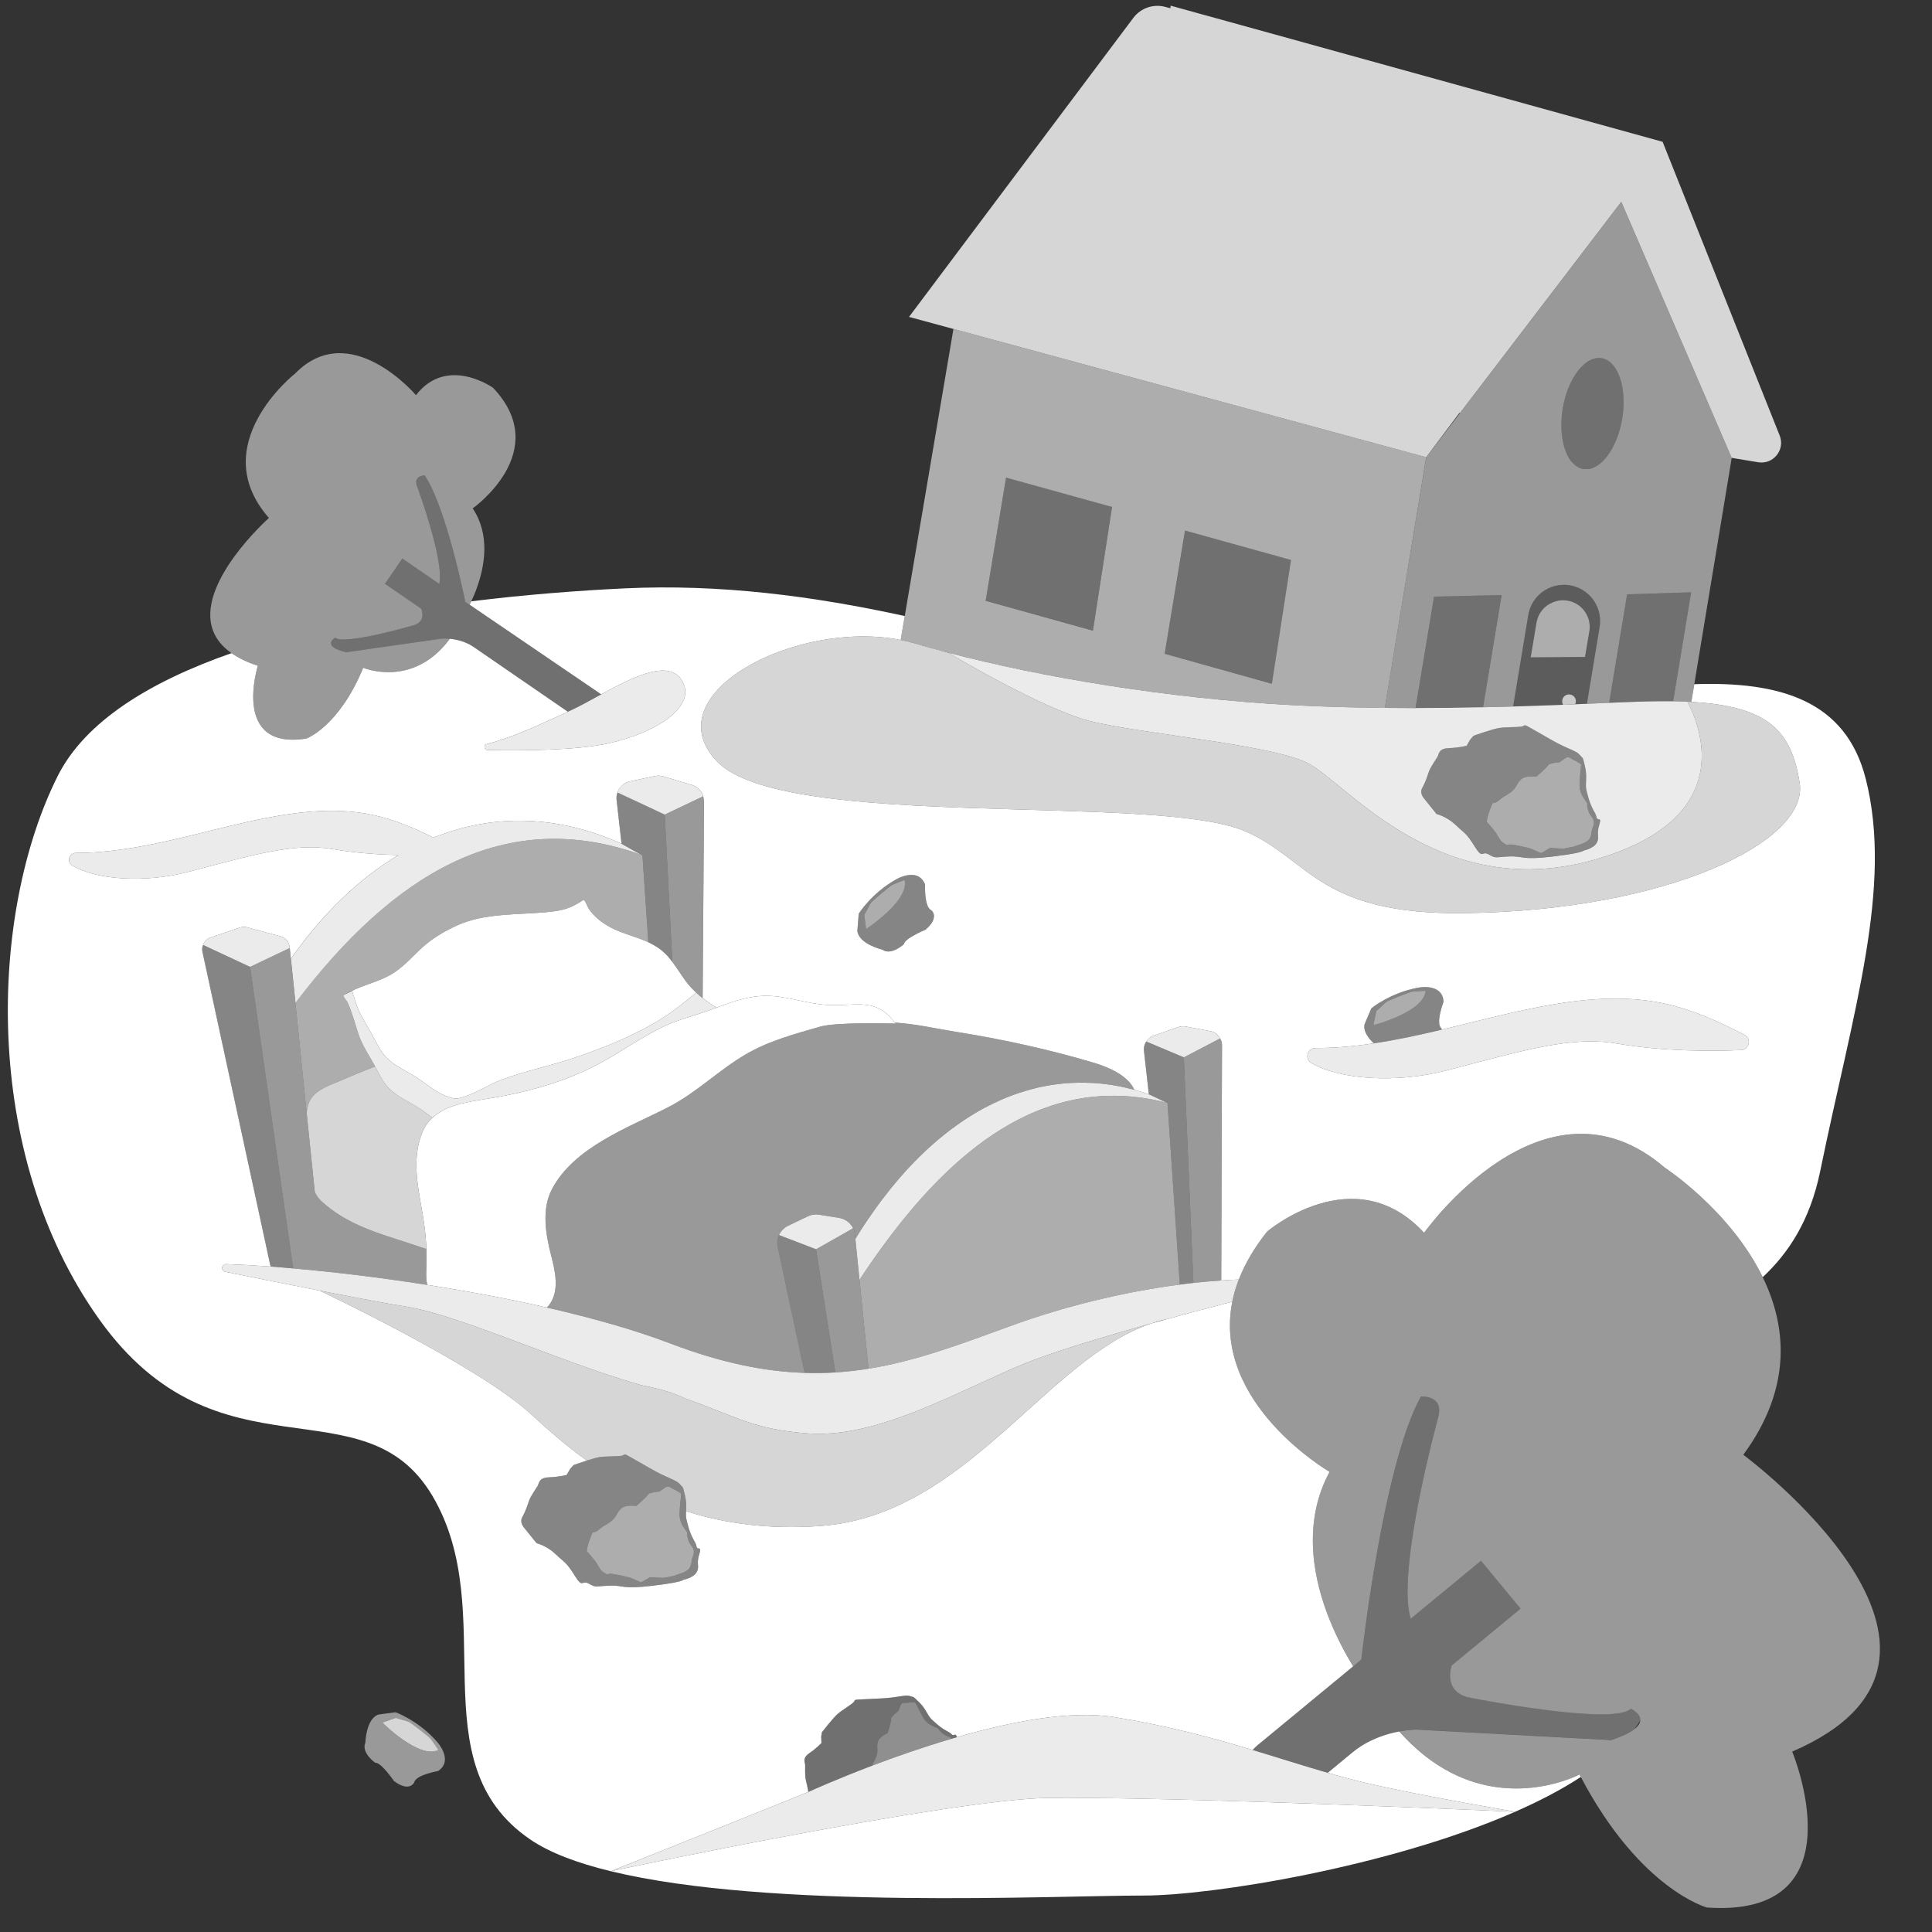
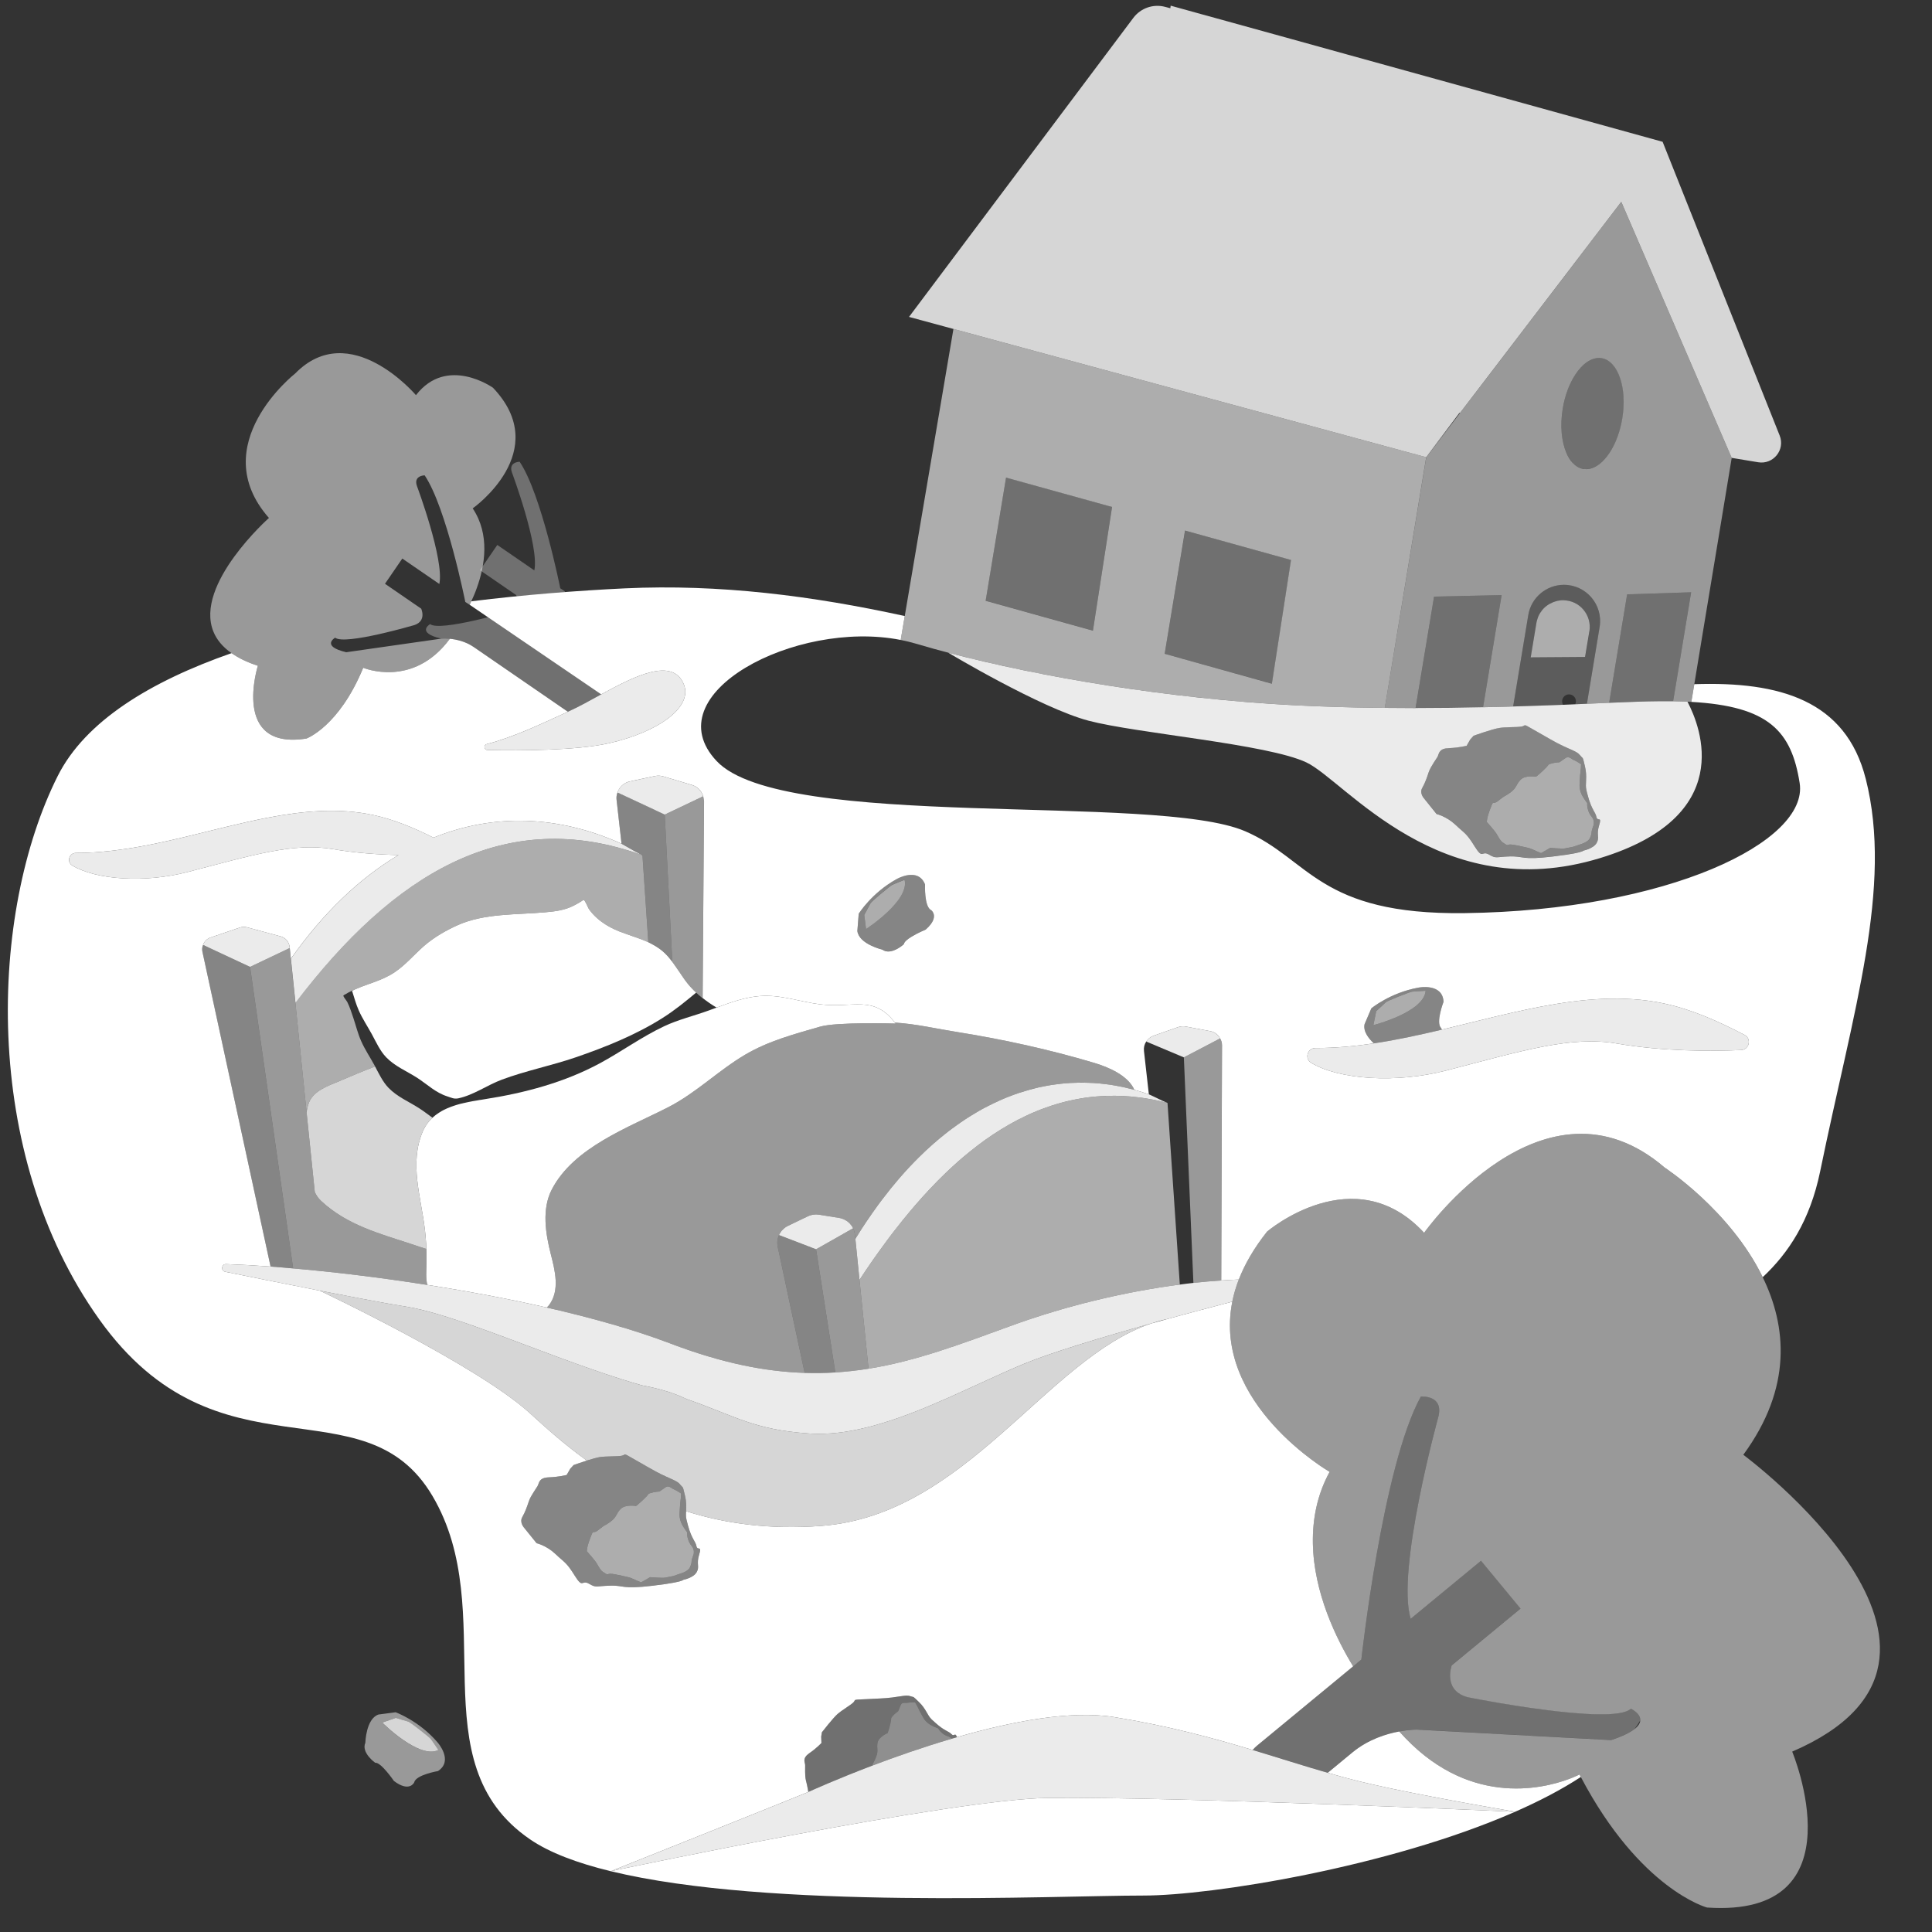
<svg xmlns="http://www.w3.org/2000/svg" viewBox="0 0 300 300">
  <rect x="0" y="0" width="300" height="300" fill="#333333" stroke="none" />
  <g fill="#fff">
    <path d="m 66.21 193.93 c 0 -.04 0 -.07 -.01 -.11 v .11 c .01 .08 .02 .17 .02 .25 0 -.08 -.01 -.17 -.01 -.25 z m 0 0 c 0 -.04 0 -.07 -.01 -.11 v .11 c .01 .08 .02 .17 .02 .25 0 -.08 -.01 -.17 -.01 -.25 z m 0 0 c 0 -.04 0 -.07 -.01 -.11 v .11 c .01 .08 .02 .17 .02 .25 0 -.08 -.01 -.17 -.01 -.25 z m 0 0 c 0 -.04 0 -.07 -.01 -.11 v .11 c .01 .08 .02 .17 .02 .25 0 -.08 -.01 -.17 -.01 -.25 z m 0 0 c 0 -.04 0 -.07 -.01 -.11 v .11 c .01 .08 .02 .17 .02 .25 0 -.08 -.01 -.17 -.01 -.25 z m 0 0 c 0 -.04 0 -.07 -.01 -.11 v .11 c .01 .08 .02 .17 .02 .25 0 -.08 -.01 -.17 -.01 -.25 z m 0 0 c 0 -.04 0 -.07 -.01 -.11 v .11 c .01 .08 .02 .17 .02 .25 0 -.08 -.01 -.17 -.01 -.25 z m 0 0 c 0 -.04 0 -.07 -.01 -.11 v .11 c .01 .08 .02 .17 .02 .25 0 -.08 -.01 -.17 -.01 -.25 z m 0 0 c 0 -.04 0 -.07 -.01 -.11 v .11 c .01 .08 .02 .17 .02 .25 0 -.08 -.01 -.17 -.01 -.25 z m 0 0 c 0 -.04 0 -.07 -.01 -.11 v .11 c .01 .08 .02 .17 .02 .25 0 -.08 -.01 -.17 -.01 -.25 z m 41.9 -39.81 c -.23 -.21 -.46 -.42 -.67 -.64 .21 .23 .43 .45 .66 .65 .32 .3 .65 .59 1 .86 v -.02 c -.35 -.27 -.68 -.55 -.99 -.85 z m 0 0 c -.23 -.21 -.46 -.42 -.67 -.64 .21 .23 .43 .45 .66 .65 .32 .3 .65 .59 1 .86 v -.02 c -.35 -.27 -.68 -.55 -.99 -.85 z m -41.9 39.81 c 0 -.04 0 -.07 -.01 -.11 v .11 c .01 .08 .02 .17 .02 .25 0 -.08 -.01 -.17 -.01 -.25 z m 0 0 c 0 -.04 0 -.07 -.01 -.11 v .11 c .01 .08 .02 .17 .02 .25 0 -.08 -.01 -.17 -.01 -.25 z m 41.9 -39.81 c -.23 -.21 -.46 -.42 -.67 -.64 .21 .23 .43 .45 .66 .65 .32 .3 .65 .59 1 .86 v -.02 c -.35 -.27 -.68 -.55 -.99 -.85 z m 0 0 c -.23 -.21 -.46 -.42 -.67 -.64 .21 .23 .43 .45 .66 .65 .32 .3 .65 .59 1 .86 v -.02 c -.35 -.27 -.68 -.55 -.99 -.85 z m -41.9 39.81 c 0 -.04 0 -.07 -.01 -.11 v .11 c .01 .08 .02 .17 .02 .25 0 -.08 -.01 -.17 -.01 -.25 z m 0 0 c 0 -.04 0 -.07 -.01 -.11 v .11 c .01 .08 .02 .17 .02 .25 0 -.08 -.01 -.17 -.01 -.25 z m 41.9 -39.81 c -.23 -.21 -.46 -.42 -.67 -.64 .21 .23 .43 .45 .66 .65 .32 .3 .65 .59 1 .86 v -.02 c -.35 -.27 -.68 -.55 -.99 -.85 z m 0 0 c -.23 -.21 -.46 -.42 -.67 -.64 .21 .23 .43 .45 .66 .65 .32 .3 .65 .59 1 .86 v -.02 c -.35 -.27 -.68 -.55 -.99 -.85 z m -41.9 39.81 c 0 -.04 0 -.07 -.01 -.11 v .11 c .01 .08 .02 .17 .02 .25 0 -.08 -.01 -.17 -.01 -.25 z m 0 0 c 0 -.04 0 -.07 -.01 -.11 v .11 c .01 .08 .02 .17 .02 .25 0 -.08 -.01 -.17 -.01 -.25 z m 41.9 -39.81 c -.23 -.21 -.46 -.42 -.67 -.64 .21 .23 .43 .45 .66 .65 .32 .3 .65 .59 1 .86 v -.02 c -.35 -.27 -.68 -.55 -.99 -.85 z m 0 0 c -.23 -.21 -.46 -.42 -.67 -.64 .21 .23 .43 .45 .66 .65 .32 .3 .65 .59 1 .86 v -.02 c -.35 -.27 -.68 -.55 -.99 -.85 z m -41.9 39.81 c 0 -.04 0 -.07 -.01 -.11 v .11 c .01 .08 .02 .17 .02 .25 0 -.08 -.01 -.17 -.01 -.25 z m 0 0 c 0 -.04 0 -.07 -.01 -.11 v .11 c .01 .08 .02 .17 .02 .25 0 -.08 -.01 -.17 -.01 -.25 z m 41.9 -39.81 c -.23 -.21 -.46 -.42 -.67 -.64 .21 .23 .43 .45 .66 .65 .32 .3 .65 .59 1 .86 v -.02 c -.35 -.27 -.68 -.55 -.99 -.85 z m 0 0 c -.23 -.21 -.46 -.42 -.67 -.64 .21 .23 .43 .45 .66 .65 .32 .3 .65 .59 1 .86 v -.02 c -.35 -.27 -.68 -.55 -.99 -.85 z m -41.9 39.81 c 0 -.04 0 -.07 -.01 -.11 v .11 c .01 .08 .02 .17 .02 .25 0 -.08 -.01 -.17 -.01 -.25 z m 0 0 c 0 -.04 0 -.07 -.01 -.11 v .11 c .01 .08 .02 .17 .02 .25 0 -.08 -.01 -.17 -.01 -.25 z m 41.9 -39.81 c -.23 -.21 -.46 -.42 -.67 -.64 .21 .23 .43 .45 .66 .65 .32 .3 .65 .59 1 .86 v -.02 c -.35 -.27 -.68 -.55 -.99 -.85 z m 0 0 c -.23 -.21 -.46 -.42 -.67 -.64 .21 .23 .43 .45 .66 .65 .32 .3 .65 .59 1 .86 v -.02 c -.35 -.27 -.68 -.55 -.99 -.85 z m -41.9 39.81 c 0 -.04 0 -.07 -.01 -.11 v .11 c .01 .08 .02 .17 .02 .25 0 -.08 -.01 -.17 -.01 -.25 z m 0 0 c 0 -.04 0 -.07 -.01 -.11 v .11 c .01 .08 .02 .17 .02 .25 0 -.08 -.01 -.17 -.01 -.25 z m 41.9 -39.81 c -.23 -.21 -.46 -.42 -.67 -.64 .21 .23 .43 .45 .66 .65 .32 .3 .65 .59 1 .86 v -.02 c -.35 -.27 -.68 -.55 -.99 -.85 z m 0 0 c -.23 -.21 -.46 -.42 -.67 -.64 .21 .23 .43 .45 .66 .65 .32 .3 .65 .59 1 .86 v -.02 c -.35 -.27 -.68 -.55 -.99 -.85 z m -41.9 39.81 c 0 -.04 0 -.07 -.01 -.11 v .11 c .01 .08 .02 .17 .02 .25 0 -.08 -.01 -.17 -.01 -.25 z m 0 0 c 0 -.04 0 -.07 -.01 -.11 v .11 c .01 .08 .02 .17 .02 .25 0 -.08 -.01 -.17 -.01 -.25 z m 41.9 -39.81 c -.23 -.21 -.46 -.42 -.67 -.64 .21 .23 .43 .45 .66 .65 .32 .3 .65 .59 1 .86 v -.02 c -.35 -.27 -.68 -.55 -.99 -.85 z m 0 0 c -.23 -.21 -.46 -.42 -.67 -.64 .21 .23 .43 .45 .66 .65 .32 .3 .65 .59 1 .86 v -.02 c -.35 -.27 -.68 -.55 -.99 -.85 z m -41.9 39.81 c 0 -.04 0 -.07 -.01 -.11 v .11 c .01 .08 .02 .17 .02 .25 0 -.08 -.01 -.17 -.01 -.25 z m 0 0 c 0 -.04 0 -.07 -.01 -.11 v .11 c .01 .08 .02 .17 .02 .25 0 -.08 -.01 -.17 -.01 -.25 z m 41.9 -39.81 c -.23 -.21 -.46 -.42 -.67 -.64 .21 .23 .43 .45 .66 .65 .32 .3 .65 .59 1 .86 v -.02 c -.35 -.27 -.68 -.55 -.99 -.85 z m 0 0 c -.23 -.21 -.46 -.42 -.67 -.64 .21 .23 .43 .45 .66 .65 .32 .3 .65 .59 1 .86 v -.02 c -.35 -.27 -.68 -.55 -.99 -.85 z m -41.9 39.81 c 0 -.04 0 -.07 -.01 -.11 v .11 c .01 .08 .02 .17 .02 .25 0 -.08 -.01 -.17 -.01 -.25 z m 0 0 c 0 -.04 0 -.07 -.01 -.11 v .11 c .01 .08 .02 .17 .02 .25 0 -.08 -.01 -.17 -.01 -.25 z m 41.9 -39.81 c -.23 -.21 -.46 -.42 -.67 -.64 .21 .23 .43 .45 .66 .65 .32 .3 .65 .59 1 .86 v -.02 c -.35 -.27 -.68 -.55 -.99 -.85 z m 0 0 c -.23 -.21 -.46 -.42 -.67 -.64 .21 .23 .43 .45 .66 .65 .32 .3 .65 .59 1 .86 v -.02 c -.35 -.27 -.68 -.55 -.99 -.85 z m -41.9 39.81 c 0 -.04 0 -.07 -.01 -.11 v .11 c .01 .08 .02 .17 .02 .25 0 -.08 -.01 -.17 -.01 -.25 z m 0 0 c 0 -.04 0 -.07 -.01 -.11 v .11 c .01 .08 .02 .17 .02 .25 0 -.08 -.01 -.17 -.01 -.25 z m 41.9 -39.81 c -.23 -.21 -.46 -.42 -.67 -.64 .21 .23 .43 .45 .66 .65 .32 .3 .65 .59 1 .86 v -.02 c -.35 -.27 -.68 -.55 -.99 -.85 z m 0 0 c -.23 -.21 -.46 -.42 -.67 -.64 .21 .23 .43 .45 .66 .65 .32 .3 .65 .59 1 .86 v -.02 c -.35 -.27 -.68 -.55 -.99 -.85 z m -41.9 39.81 c 0 -.04 0 -.07 -.01 -.11 v .11 c .01 .08 .02 .17 .02 .25 0 -.08 -.01 -.17 -.01 -.25 z m 0 0 c 0 -.04 0 -.07 -.01 -.11 v .11 c .01 .08 .02 .17 .02 .25 0 -.08 -.01 -.17 -.01 -.25 z m 41.9 -39.81 c -.23 -.21 -.46 -.42 -.67 -.64 .21 .23 .43 .45 .66 .65 .32 .3 .65 .59 1 .86 v -.02 c -.35 -.27 -.68 -.55 -.99 -.85 z m 0 0 c -.23 -.21 -.46 -.42 -.67 -.64 .21 .23 .43 .45 .66 .65 .32 .3 .65 .59 1 .86 v -.02 c -.35 -.27 -.68 -.55 -.99 -.85 z m -41.9 39.81 c 0 -.04 0 -.07 -.01 -.11 v .11 c .01 .08 .02 .17 .02 .25 0 -.08 -.01 -.17 -.01 -.25 z m 0 0 c 0 -.04 0 -.07 -.01 -.11 v .11 c .01 .08 .02 .17 .02 .25 0 -.08 -.01 -.17 -.01 -.25 z m 41.9 -39.81 c -.23 -.21 -.46 -.42 -.67 -.64 .21 .23 .43 .45 .66 .65 .32 .3 .65 .59 1 .86 v -.02 c -.35 -.27 -.68 -.55 -.99 -.85 z m 0 0 c -.23 -.21 -.46 -.42 -.67 -.64 .21 .23 .43 .45 .66 .65 .32 .3 .65 .59 1 .86 v -.02 c -.35 -.27 -.68 -.55 -.99 -.85 z m -41.9 39.81 c 0 -.04 0 -.07 -.01 -.11 v .11 c .01 .08 .02 .17 .02 .25 0 -.08 -.01 -.17 -.01 -.25 z m 0 0 c 0 -.04 0 -.07 -.01 -.11 v .11 c .01 .08 .02 .17 .02 .25 0 -.08 -.01 -.17 -.01 -.25 z m 41.9 -39.81 c -.23 -.21 -.46 -.42 -.67 -.64 .21 .23 .43 .45 .66 .65 .32 .3 .65 .59 1 .86 v -.02 c -.35 -.27 -.68 -.55 -.99 -.85 z m 0 0 c -.23 -.21 -.46 -.42 -.67 -.64 .21 .23 .43 .45 .66 .65 .32 .3 .65 .59 1 .86 v -.02 c -.35 -.27 -.68 -.55 -.99 -.85 z m -41.9 39.81 c 0 -.04 0 -.07 -.01 -.11 v .11 c .01 .08 .02 .17 .02 .25 0 -.08 -.01 -.17 -.01 -.25 z m 0 0 c 0 -.04 0 -.07 -.01 -.11 v .11 c .01 .08 .02 .17 .02 .25 0 -.08 -.01 -.17 -.01 -.25 z m 41.9 -39.81 c -.23 -.21 -.46 -.42 -.67 -.64 .21 .23 .43 .45 .66 .65 .32 .3 .65 .59 1 .86 v -.02 c -.35 -.27 -.68 -.55 -.99 -.85 z m 0 0 c -.23 -.21 -.46 -.42 -.67 -.64 .21 .23 .43 .45 .66 .65 .32 .3 .65 .59 1 .86 v -.02 c -.35 -.27 -.68 -.55 -.99 -.85 z m -41.9 39.81 c 0 -.04 0 -.07 -.01 -.11 v .11 c .01 .08 .02 .17 .02 .25 0 -.08 -.01 -.17 -.01 -.25 z m 0 0 c 0 -.04 0 -.07 -.01 -.11 v .11 c .01 .08 .02 .17 .02 .25 0 -.08 -.01 -.17 -.01 -.25 z m 41.9 -39.81 c -.23 -.21 -.46 -.42 -.67 -.64 .21 .23 .43 .45 .66 .65 .32 .3 .65 .59 1 .86 v -.02 c -.35 -.27 -.68 -.55 -.99 -.85 z m 0 0 c -.23 -.21 -.46 -.42 -.67 -.64 .21 .23 .43 .45 .66 .65 .32 .3 .65 .59 1 .86 v -.02 c -.35 -.27 -.68 -.55 -.99 -.85 z m -41.9 39.81 c 0 -.04 0 -.07 -.01 -.11 v .11 c .01 .08 .02 .17 .02 .25 0 -.08 -.01 -.17 -.01 -.25 z m 0 0 c 0 -.04 0 -.07 -.01 -.11 v .11 c .01 .08 .02 .17 .02 .25 0 -.08 -.01 -.17 -.01 -.25 z m 41.9 -39.81 c -.23 -.21 -.46 -.42 -.67 -.64 .21 .23 .43 .45 .66 .65 .32 .3 .65 .59 1 .86 v -.02 c -.35 -.27 -.68 -.55 -.99 -.85 z m -41.9 39.81 c 0 -.04 0 -.07 -.01 -.11 v .11 c .01 .08 .02 .17 .02 .25 0 -.08 -.01 -.17 -.01 -.25 z m 41.9 -39.81 c -.23 -.21 -.46 -.42 -.67 -.64 .21 .23 .43 .45 .66 .65 .32 .3 .65 .59 1 .86 v -.02 c -.35 -.27 -.68 -.55 -.99 -.85 z m -41.9 39.81 c 0 -.04 0 -.07 -.01 -.11 v .11 c .01 .08 .02 .17 .02 .25 0 -.08 -.01 -.17 -.01 -.25 z m 41.9 -39.81 c -.23 -.21 -.46 -.42 -.67 -.64 .21 .23 .43 .45 .66 .65 .32 .3 .65 .59 1 .86 v -.02 c -.35 -.27 -.68 -.55 -.99 -.85 z m -41.9 39.81 c 0 -.04 0 -.07 -.01 -.11 v .11 c .01 .08 .02 .17 .02 .25 0 -.08 -.01 -.17 -.01 -.25 z m 41.9 -39.81 c -.23 -.21 -.46 -.42 -.67 -.64 .21 .23 .43 .45 .66 .65 .32 .3 .65 .59 1 .86 v -.02 c -.35 -.27 -.68 -.55 -.99 -.85 z m 137.16 121.42 s -.6 .31 -1.63 .7 c -4.23 1.58 -15.95 4.39 -26.36 -7.38 -2.01 .37 -4.8 1.22 -7.27 3.25 l -3.84 3.17 c 1.6 .47 3.19 .9 4.79 1.3 5.95 1.47 16.38 3.38 24.31 4.75 3.74 -1.64 7.2 -3.44 10.2 -5.4 -.06 -.13 -.13 -.26 -.2 -.39 z m 44.43 -154.64 c -3.09 -12.15 -13.35 -15.11 -26.61 -14.66 l -.46 2.75 c 12.04 .68 15.55 4.54 16.82 12.6 1.44 9.1 -20.46 19.79 -52 20.2 -22.72 .3 -24.13 -8.42 -34.09 -12.71 -13.93 -6.01 -71.81 .02 -82.08 -10.9 -9.8 -10.41 12.27 -22 28.52 -18.82 .02 0 .04 .01 .06 .01 l .63 -3.71 c -14.33 -3.14 -28.8 -4.99 -43.46 -4.3 -7.33 .35 -15.5 .98 -23.85 2.01 -.08 .19 -.16 .37 -.25 .54 l 20.43 13.91 c 5.19 -2.84 11.06 -5.81 12.81 -1.59 1.49 3.61 -4.05 7.48 -11.61 9.18 -5 1.13 -13.62 1.16 -18.87 1.05 -.55 -.01 -.64 -.79 -.1 -.92 4.34 -1.13 8.48 -3.15 12.59 -5.02 l -14.62 -10.05 c -1.3 -.89 -2.71 -1.18 -3.71 -1.28 -5.73 7.77 -13.45 4.5 -13.45 4.5 -3.77 9.16 -8.82 10.99 -8.82 10.99 -11.71 1.86 -7.54 -11.3 -7.54 -11.3 -1.69 -.55 -3.04 -1.22 -4.09 -1.96 -12.59 4.4 -22.71 10.55 -26.99 19.08 -10.58 21.09 -12.01 58.55 6.47 84.4 18.48 25.86 41.02 9.28 51.72 27.39 10.7 18.1 -2.38 41.32 15.15 53.32 3.03 2.08 7.35 3.69 12.52 4.95 h .01 c 24.7 6.02 68.64 3.78 82.79 3.78 10.39 0 37.97 -4.37 57.65 -13.01 0 0 -52.07 -2.36 -72.41 -2.15 -14.96 .16 -66.39 11.03 -67.99 11.37 11.9 -4.76 24.9 -9.95 30.59 -12.27 0 0 .02 -.01 .05 -.02 -.03 -.15 -.05 -.29 -.07 -.43 -.08 -.47 -.19 -.92 -.3 -1.37 -.19 -.74 -.1 -1.95 -.12 -2.39 -.02 -.45 -.5 -1.03 .66 -1.84 1.16 -.8 1.87 -1.58 1.87 -1.58 l -.04 -.98 .11 -.68 s 1.7 -2.19 2.42 -2.83 c .72 -.63 2.03 -1.38 2.46 -1.8 .43 -.43 -.17 -.42 1.48 -.49 1.64 -.07 -.15 0 2.69 -.13 2.85 -.13 3.87 -.63 4.64 -.37 .76 .26 .29 -.12 1.39 .93 s 1.3 2.06 1.93 2.65 h -.01 s .01 .01 .02 .02 c .01 0 .02 .02 .02 .02 .01 0 .03 .02 .05 .04 .01 .01 .02 .02 .03 .03 .1 .09 .26 .24 .52 .47 1.41 1.28 2.01 1.25 2.49 1.75 .43 .47 .55 -.39 .84 .47 8.5 -2.45 17.69 -4.21 24.41 -3.12 8.46 1.37 15.33 3.24 21.52 5.11 .18 -.23 .4 -.45 .64 -.65 l 14.95 -12.34 c -2.61 -4.27 -6.12 -11.43 -6.25 -19.11 -.06 -3.68 .62 -7.46 2.6 -11.09 0 0 -18.28 -10.59 -15.11 -26.43 -.57 .15 -1.14 .3 -1.73 .46 -1.33 .35 -2.71 .71 -4.12 1.09 -.65 .17 -1.31 .35 -1.98 .53 -.76 .21 -1.53 .42 -2.3 .63 -.81 .22 -1.62 .45 -2.43 .67 -.02 0 -.03 .01 -.04 .01 -16.28 5.51 -28.76 29.73 -51.19 31.43 -8.15 .62 -15.09 -.39 -21.03 -2.28 -.03 .48 -.04 .89 .06 1.28 .05 .19 .06 .26 .06 .26 .04 .15 .1 .37 .18 .69 .57 2.09 1.16 2.42 1.31 3.19 .14 .78 .9 -.19 .42 1.32 -.47 1.51 .12 1.85 -.39 2.73 -.25 .44 -.76 .74 -1.21 .92 -.45 .19 -.84 .26 -.84 .26 -.13 .14 -.76 .36 -2.72 .65 -6.25 .9 -6.3 .36 -7.87 .27 -.2 -.01 -.44 -.02 -.72 -.01 -2.39 .06 -2.18 .38 -3.36 -.3 s -.89 .87 -2.22 -1.27 c -1.32 -2.13 -1.59 -2.01 -2.98 -3.34 -1.4 -1.33 -2.93 -1.68 -2.93 -1.68 l -1.97 -2.44 s -.72 -.81 -.25 -1.62 c .46 -.81 .74 -1.63 1.02 -2.46 .14 -.44 .45 -.96 .74 -1.41 .25 -.4 .49 -.74 .61 -.95 .26 -.44 .15 -1.29 1.76 -1.35 1.6 -.06 2.76 -.37 2.76 -.37 l .55 -.96 .53 -.58 s 1 -.36 2.05 -.69 c -3.49 -2.51 -6.39 -5.12 -8.83 -7.35 -8.14 -7.43 -32.04 -18.75 -32.65 -19.04 h -.01 c -1.23 -.24 -2.48 -.49 -3.72 -.74 -1.15 -.22 -2.29 -.45 -3.4 -.67 -2.77 -.55 -5.37 -1.08 -7.54 -1.52 -.73 -.15 -.6 -1.22 .14 -1.19 2.06 .07 4.38 .2 6.9 .38 -2.91 -13.46 -9.04 -41.74 -10.58 -48.88 -.08 -.37 -.05 -.73 .1 -1.06 .17 -.53 .59 -.96 1.15 -1.15 1.48 -.5 3.58 -1.22 4.56 -1.55 .36 -.12 .75 -.14 1.11 -.04 1.13 .3 3.67 .99 5.22 1.41 .76 .2 1.32 .86 1.4 1.65 l .02 .16 .17 1.66 c 5.05 -7.15 10.7 -12.52 16.71 -16.1 -3.14 -.07 -6.71 -.32 -10.2 -.92 -6.05 -1.04 -12.41 .92 -22.55 3.56 -6.63 1.72 -14.17 1.22 -17.88 -1 -.94 -.55 -.53 -1.97 .55 -1.97 2.58 0 5.16 -.23 7.72 -.62 3.01 -.44 6.01 -1.1 9 -1.81 4.37 -1.04 8.73 -2.21 13.11 -3.05 5.35 -1.02 10.91 -1.56 16.25 -.42 3.3 .7 6.41 2.01 9.44 3.53 9.33 -3.78 19.33 -3.49 29.2 .94 l -.77 -6.79 c -.05 -.4 0 -.8 .14 -1.16 .28 -.85 1.01 -1.53 1.94 -1.73 1.36 -.29 2.98 -.63 3.86 -.82 .43 -.09 .88 -.08 1.31 .05 1 .3 2.95 .88 4.43 1.32 .87 .26 1.53 .93 1.77 1.77 l .13 .79 -.22 30.53 c .69 .55 1.42 1.05 2.17 1.49 h .01 c 2.17 -.81 4.37 -1.61 6.69 -1.79 3.24 -.26 6.21 .89 9.37 1.28 5.17 .63 8.27 -1.51 11.62 2.84 3.28 .2 6.48 .96 9.71 1.47 7.05 1.12 14.47 2.75 21.32 4.81 2.09 .63 5.14 1.9 6.15 4.16 .75 .2 1.5 .44 2.25 .7 l -.76 -6.74 c -.06 -.53 .07 -1.04 .35 -1.46 .26 -.4 .65 -.73 1.13 -.9 1.29 -.45 2.99 -1.04 3.86 -1.35 .37 -.12 .77 -.15 1.15 -.08 .87 .16 2.53 .48 3.82 .72 .67 .13 1.22 .55 1.51 1.13 .2 .31 .3 .68 .3 1.07 -.02 5.75 -.08 23.68 -.12 36.51 .93 -.06 1.84 -.11 2.73 -.15 .92 -2.38 2.35 -4.87 4.39 -7.44 0 0 13.52 -11.55 24.38 .19 0 0 18.56 -26.26 37.35 -10.13 0 0 10.18 6.63 15.23 17.02 4.01 -3.75 7.34 -8.79 8.91 -16.39 5.14 -25.04 11.35 -44.19 7.08 -61.03 z m -145.97 23.45 s -1.24 .51 -2.22 1.12 c -.59 .36 -1.08 .76 -1.15 1.1 0 .01 -.01 .03 -.01 .04 0 0 -.11 .11 -.3 .25 -.61 .47 -2 1.34 -3.04 .6 0 0 -3.64 -.86 -3.88 -2.9 l .21 -2.67 s 2 -3.24 5.9 -5.39 c 0 0 3.32 -1.92 4.4 .84 0 0 -.16 3.49 .96 3.99 0 0 .24 .18 .36 .53 .17 .49 .1 1.33 -1.23 2.49 z m 126.63 18.7 c -4.57 .2 -12.06 .23 -19.29 -1.01 -7.1 -1.22 -14.56 1.09 -26.46 4.18 -7.78 2.02 -16.63 1.44 -20.99 -1.17 -1.1 -.65 -.62 -2.31 .65 -2.31 3.03 0 6.05 -.27 9.06 -.73 -.82 -.76 -1.68 -1.86 -1.44 -2.97 l 1.05 -2.46 s 2.93 -2.43 7.31 -3.22 c 0 0 3.76 -.76 3.9 2.2 0 0 -1.26 3.26 -.37 4.08 0 0 .06 .09 .11 .24 5.13 -1.22 10.25 -2.59 15.39 -3.57 6.28 -1.2 12.8 -1.83 19.06 -.5 4.41 .93 8.53 2.8 12.54 4.88 1.14 .59 .76 2.3 -.52 2.36 z m -162.25 -8.93 c -.23 -.21 -.46 -.42 -.67 -.64 .21 .23 .43 .45 .66 .65 .32 .3 .65 .59 1 .86 v -.02 c -.35 -.27 -.68 -.55 -.99 -.85 z m -41.9 39.81 c 0 -.04 0 -.07 -.01 -.11 v .11 c .01 .08 .02 .17 .02 .25 0 -.08 -.01 -.17 -.01 -.25 z m 41.9 -39.81 c -.23 -.21 -.46 -.42 -.67 -.64 .21 .23 .43 .45 .66 .65 .32 .3 .65 .59 1 .86 v -.02 c -.35 -.27 -.68 -.55 -.99 -.85 z m -41.9 39.81 c 0 -.04 0 -.07 -.01 -.11 v .11 c .01 .08 .02 .17 .02 .25 0 -.08 -.01 -.17 -.01 -.25 z m 41.9 -39.81 c -.23 -.21 -.46 -.42 -.67 -.64 .21 .23 .43 .45 .66 .65 .32 .3 .65 .59 1 .86 v -.02 c -.35 -.27 -.68 -.55 -.99 -.85 z m -41.9 39.81 c 0 -.04 0 -.07 -.01 -.11 v .11 c .01 .08 .02 .17 .02 .25 0 -.08 -.01 -.17 -.01 -.25 z m 41.9 -39.81 c -.23 -.21 -.46 -.42 -.67 -.64 .21 .23 .43 .45 .66 .65 .32 .3 .65 .59 1 .86 v -.02 c -.35 -.27 -.68 -.55 -.99 -.85 z m -41.9 39.81 c 0 -.04 0 -.07 -.01 -.11 v .11 c .01 .08 .02 .17 .02 .25 0 -.08 -.01 -.17 -.01 -.25 z m 41.9 -39.81 c -.23 -.21 -.46 -.42 -.67 -.64 .21 .23 .43 .45 .66 .65 .32 .3 .65 .59 1 .86 v -.02 c -.35 -.27 -.68 -.55 -.99 -.85 z m -41.9 39.81 c 0 -.04 0 -.07 -.01 -.11 v .11 c .01 .08 .02 .17 .02 .25 0 -.08 -.01 -.17 -.01 -.25 z m 0 0 c 0 -.04 0 -.07 -.01 -.11 v .11 c .01 .08 .02 .17 .02 .25 0 -.08 -.01 -.17 -.01 -.25 z m 41.9 -39.81 c -.23 -.21 -.46 -.42 -.67 -.64 .21 .23 .43 .45 .66 .65 .32 .3 .65 .59 1 .86 v -.02 c -.35 -.27 -.68 -.55 -.99 -.85 z m 0 0 c -.23 -.21 -.46 -.42 -.67 -.64 .21 .23 .43 .45 .66 .65 .32 .3 .65 .59 1 .86 v -.02 c -.35 -.27 -.68 -.55 -.99 -.85 z m -41.9 39.81 c 0 -.04 0 -.07 -.01 -.11 v .11 c .01 .08 .02 .17 .02 .25 0 -.08 -.01 -.17 -.01 -.25 z m 0 0 c 0 -.04 0 -.07 -.01 -.11 v .11 c .01 .08 .02 .17 .02 .25 0 -.08 -.01 -.17 -.01 -.25 z m 41.9 -39.81 c -.23 -.21 -.46 -.42 -.67 -.64 .21 .23 .43 .45 .66 .65 .32 .3 .65 .59 1 .86 v -.02 c -.35 -.27 -.68 -.55 -.99 -.85 z m 0 0 c -.23 -.21 -.46 -.42 -.67 -.64 .21 .23 .43 .45 .66 .65 .32 .3 .65 .59 1 .86 v -.02 c -.35 -.27 -.68 -.55 -.99 -.85 z m -41.9 39.81 c 0 -.04 0 -.07 -.01 -.11 v .11 c .01 .08 .02 .17 .02 .25 0 -.08 -.01 -.17 -.01 -.25 z m 0 0 c 0 -.04 0 -.07 -.01 -.11 v .11 c .01 .08 .02 .17 .02 .25 0 -.08 -.01 -.17 -.01 -.25 z m 41.9 -39.81 c -.23 -.21 -.46 -.42 -.67 -.64 .21 .23 .43 .45 .66 .65 .32 .3 .65 .59 1 .86 v -.02 c -.35 -.27 -.68 -.55 -.99 -.85 z m 0 0 c -.23 -.21 -.46 -.42 -.67 -.64 .21 .23 .43 .45 .66 .65 .32 .3 .65 .59 1 .86 v -.02 c -.35 -.27 -.68 -.55 -.99 -.85 z m -41.9 39.81 c 0 -.04 0 -.07 -.01 -.11 v .11 c .01 .08 .02 .17 .02 .25 0 -.08 -.01 -.17 -.01 -.25 z m 0 0 c 0 -.04 0 -.07 -.01 -.11 v .11 c .01 .08 .02 .17 .02 .25 0 -.08 -.01 -.17 -.01 -.25 z m 41.9 -39.81 c -.23 -.21 -.46 -.42 -.67 -.64 .21 .23 .43 .45 .66 .65 .32 .3 .65 .59 1 .86 v -.02 c -.35 -.27 -.68 -.55 -.99 -.85 z m 0 0 c -.23 -.21 -.46 -.42 -.67 -.64 .21 .23 .43 .45 .66 .65 .32 .3 .65 .59 1 .86 v -.02 c -.35 -.27 -.68 -.55 -.99 -.85 z m -41.9 39.81 c 0 -.04 0 -.07 -.01 -.11 v .11 c .01 .08 .02 .17 .02 .25 0 -.08 -.01 -.17 -.01 -.25 z m 0 0 c 0 -.04 0 -.07 -.01 -.11 v .11 c .01 .08 .02 .17 .02 .25 0 -.08 -.01 -.17 -.01 -.25 z m 41.9 -39.81 c -.23 -.21 -.46 -.42 -.67 -.64 .21 .23 .43 .45 .66 .65 .32 .3 .65 .59 1 .86 v -.02 c -.35 -.27 -.68 -.55 -.99 -.85 z m 0 0 c -.23 -.21 -.46 -.42 -.67 -.64 .21 .23 .43 .45 .66 .65 .32 .3 .65 .59 1 .86 v -.02 c -.35 -.27 -.68 -.55 -.99 -.85 z m -41.9 39.81 c 0 -.04 0 -.07 -.01 -.11 v .11 c .01 .08 .02 .17 .02 .25 0 -.08 -.01 -.17 -.01 -.25 z m 0 0 c 0 -.04 0 -.07 -.01 -.11 v .11 c .01 .08 .02 .17 .02 .25 0 -.08 -.01 -.17 -.01 -.25 z m 41.9 -39.81 c -.23 -.21 -.46 -.42 -.67 -.64 .21 .23 .43 .45 .66 .65 .32 .3 .65 .59 1 .86 v -.02 c -.35 -.27 -.68 -.55 -.99 -.85 z m 0 0 c -.23 -.21 -.46 -.42 -.67 -.64 .21 .23 .43 .45 .66 .65 .32 .3 .65 .59 1 .86 v -.02 c -.35 -.27 -.68 -.55 -.99 -.85 z m -41.9 39.81 c 0 -.04 0 -.07 -.01 -.11 v .11 c .01 .08 .02 .17 .02 .25 0 -.08 -.01 -.17 -.01 -.25 z m 0 0 c 0 -.04 0 -.07 -.01 -.11 v .11 c .01 .08 .02 .17 .02 .25 0 -.08 -.01 -.17 -.01 -.25 z m 41.9 -39.81 c -.23 -.21 -.46 -.42 -.67 -.64 .21 .23 .43 .45 .66 .65 .32 .3 .65 .59 1 .86 v -.02 c -.35 -.27 -.68 -.55 -.99 -.85 z m 0 0 c -.23 -.21 -.46 -.42 -.67 -.64 .21 .23 .43 .45 .66 .65 .32 .3 .65 .59 1 .86 v -.02 c -.35 -.27 -.68 -.55 -.99 -.85 z m -41.9 39.81 c 0 -.04 0 -.07 -.01 -.11 v .11 c .01 .08 .02 .17 .02 .25 0 -.08 -.01 -.17 -.01 -.25 z m 0 0 c 0 -.04 0 -.07 -.01 -.11 v .11 c .01 .08 .02 .17 .02 .25 0 -.08 -.01 -.17 -.01 -.25 z m 41.9 -39.81 c -.23 -.21 -.46 -.42 -.67 -.64 .21 .23 .43 .45 .66 .65 .32 .3 .65 .59 1 .86 v -.02 c -.35 -.27 -.68 -.55 -.99 -.85 z m 0 0 c -.23 -.21 -.46 -.42 -.67 -.64 .21 .23 .43 .45 .66 .65 .32 .3 .65 .59 1 .86 v -.02 c -.35 -.27 -.68 -.55 -.99 -.85 z m -41.9 39.81 c 0 -.04 0 -.07 -.01 -.11 v .11 c .01 .08 .02 .17 .02 .25 0 -.08 -.01 -.17 -.01 -.25 z m 0 0 c 0 -.04 0 -.07 -.01 -.11 v .11 c .01 .08 .02 .17 .02 .25 0 -.08 -.01 -.17 -.01 -.25 z m 41.9 -39.81 c -.23 -.21 -.46 -.42 -.67 -.64 .21 .23 .43 .45 .66 .65 .32 .3 .65 .59 1 .86 v -.02 c -.35 -.27 -.68 -.55 -.99 -.85 z m 0 0 c -.23 -.21 -.46 -.42 -.67 -.64 .21 .23 .43 .45 .66 .65 .32 .3 .65 .59 1 .86 v -.02 c -.35 -.27 -.68 -.55 -.99 -.85 z m -41.9 39.81 c 0 -.04 0 -.07 -.01 -.11 v .11 c .01 .08 .02 .17 .02 .25 0 -.08 -.01 -.17 -.01 -.25 z m 0 0 c 0 -.04 0 -.07 -.01 -.11 v .11 c .01 .08 .02 .17 .02 .25 0 -.08 -.01 -.17 -.01 -.25 z m 41.9 -39.81 c -.23 -.21 -.46 -.42 -.67 -.64 .21 .23 .43 .45 .66 .65 .32 .3 .65 .59 1 .86 v -.02 c -.35 -.27 -.68 -.55 -.99 -.85 z m 0 0 c -.23 -.21 -.46 -.42 -.67 -.64 .21 .23 .43 .45 .66 .65 .32 .3 .65 .59 1 .86 v -.02 c -.35 -.27 -.68 -.55 -.99 -.85 z m -41.9 39.81 c 0 -.04 0 -.07 -.01 -.11 v .11 c .01 .08 .02 .17 .02 .25 0 -.08 -.01 -.17 -.01 -.25 z m 0 0 c 0 -.04 0 -.07 -.01 -.11 v .11 c .01 .08 .02 .17 .02 .25 0 -.08 -.01 -.17 -.01 -.25 z m 41.9 -39.81 c -.23 -.21 -.46 -.42 -.67 -.64 .21 .23 .43 .45 .66 .65 .32 .3 .65 .59 1 .86 v -.02 c -.35 -.27 -.68 -.55 -.99 -.85 z m 0 0 c -.23 -.21 -.46 -.42 -.67 -.64 .21 .23 .43 .45 .66 .65 .32 .3 .65 .59 1 .86 v -.02 c -.35 -.27 -.68 -.55 -.99 -.85 z m -41.9 39.81 c 0 -.04 0 -.07 -.01 -.11 v .11 c .01 .08 .02 .17 .02 .25 0 -.08 -.01 -.17 -.01 -.25 z m 0 0 c 0 -.04 0 -.07 -.01 -.11 v .11 c .01 .08 .02 .17 .02 .25 0 -.08 -.01 -.17 -.01 -.25 z m 41.9 -39.81 c -.23 -.21 -.46 -.42 -.67 -.64 .21 .23 .43 .45 .66 .65 .32 .3 .65 .59 1 .86 v -.02 c -.35 -.27 -.68 -.55 -.99 -.85 z m 0 0 c -.23 -.21 -.46 -.42 -.67 -.64 .21 .23 .43 .45 .66 .65 .32 .3 .65 .59 1 .86 v -.02 c -.35 -.27 -.68 -.55 -.99 -.85 z m -41.9 39.81 c 0 -.04 0 -.07 -.01 -.11 v .11 c .01 .08 .02 .17 .02 .25 0 -.08 -.01 -.17 -.01 -.25 z m 0 0 c 0 -.04 0 -.07 -.01 -.11 v .11 c .01 .08 .02 .17 .02 .25 0 -.08 -.01 -.17 -.01 -.25 z m 41.9 -39.81 c -.23 -.21 -.46 -.42 -.67 -.64 .21 .23 .43 .45 .66 .65 .32 .3 .65 .59 1 .86 v -.02 c -.35 -.27 -.68 -.55 -.99 -.85 z m 0 0 c -.23 -.21 -.46 -.42 -.67 -.64 .21 .23 .43 .45 .66 .65 .32 .3 .65 .59 1 .86 v -.02 c -.35 -.27 -.68 -.55 -.99 -.85 z m -41.9 39.81 c 0 -.04 0 -.07 -.01 -.11 v .11 c .01 .08 .02 .17 .02 .25 0 -.08 -.01 -.17 -.01 -.25 z m 0 0 c 0 -.04 0 -.07 -.01 -.11 v .11 c .01 .08 .02 .17 .02 .25 0 -.08 -.01 -.17 -.01 -.25 z m 41.9 -39.81 c -.23 -.21 -.46 -.42 -.67 -.64 .21 .23 .43 .45 .66 .65 .32 .3 .65 .59 1 .86 v -.02 c -.35 -.27 -.68 -.55 -.99 -.85 z m 0 0 c -.23 -.21 -.46 -.42 -.67 -.64 .21 .23 .43 .45 .66 .65 .32 .3 .65 .59 1 .86 v -.02 c -.35 -.27 -.68 -.55 -.99 -.85 z m -41.9 39.81 c 0 -.04 0 -.07 -.01 -.11 v .11 c .01 .08 .02 .17 .02 .25 0 -.08 -.01 -.17 -.01 -.25 z m 0 0 c 0 -.04 0 -.07 -.01 -.11 v .11 c .01 .08 .02 .17 .02 .25 0 -.08 -.01 -.17 -.01 -.25 z m 41.9 -39.81 c -.23 -.21 -.46 -.42 -.67 -.64 .21 .23 .43 .45 .66 .65 .32 .3 .65 .59 1 .86 v -.02 c -.35 -.27 -.68 -.55 -.99 -.85 z m 0 0 c -.23 -.21 -.46 -.42 -.67 -.64 .21 .23 .43 .45 .66 .65 .32 .3 .65 .59 1 .86 v -.02 c -.35 -.27 -.68 -.55 -.99 -.85 z m -41.9 39.81 c 0 -.04 0 -.07 -.01 -.11 v .11 c .01 .08 .02 .17 .02 .25 0 -.08 -.01 -.17 -.01 -.25 z m 0 0 c 0 -.04 0 -.07 -.01 -.11 v .11 c .01 .08 .02 .17 .02 .25 0 -.08 -.01 -.17 -.01 -.25 z m 41.9 -39.81 c -.23 -.21 -.46 -.42 -.67 -.64 .21 .23 .43 .45 .66 .65 .32 .3 .65 .59 1 .86 v -.02 c -.35 -.27 -.68 -.55 -.99 -.85 z m -41.9 39.81 c 0 -.04 0 -.07 -.01 -.11 v .11 c .01 .08 .02 .17 .02 .25 0 -.08 -.01 -.17 -.01 -.25 z m 0 0 c 0 -.04 0 -.07 -.01 -.11 v .11 c .01 .08 .02 .17 .02 .25 0 -.08 -.01 -.17 -.01 -.25 z m 0 0 c 0 -.04 0 -.07 -.01 -.11 v .11 c .01 .08 .02 .17 .02 .25 0 -.08 -.01 -.17 -.01 -.25 z m 0 0 c 0 -.04 0 -.07 -.01 -.11 v .11 c .01 .08 .02 .17 .02 .25 0 -.08 -.01 -.17 -.01 -.25 z m 0 0 c 0 -.04 0 -.07 -.01 -.11 v .11 c .01 .08 .02 .17 .02 .25 0 -.08 -.01 -.17 -.01 -.25 z m 0 0 c 0 -.04 0 -.07 -.01 -.11 v .11 c .01 .08 .02 .17 .02 .25 0 -.08 -.01 -.17 -.01 -.25 z m 0 0 c 0 -.04 0 -.07 -.01 -.11 v .11 c .01 .08 .02 .17 .02 .25 0 -.08 -.01 -.17 -.01 -.25 z m 0 0 c 0 -.04 0 -.07 -.01 -.11 v .11 c .01 .08 .02 .17 .02 .25 0 -.08 -.01 -.17 -.01 -.25 z m 0 0 c 0 -.04 0 -.07 -.01 -.11 v .11 c .01 .08 .02 .17 .02 .25 0 -.08 -.01 -.17 -.01 -.25 z" />
-     <path d="m 279.45 121.59 c -1.27 -8.06 -4.78 -11.92 -16.82 -12.6 -.2 -.02 -.4 -.03 -.6 -.03 2.13 4.06 7.52 17.83 -13.56 24.28 -24.88 7.61 -39.58 -12 -45.61 -14.85 -6.03 -2.86 -26.36 -4.51 -33.83 -6.48 -7.47 -1.98 -21.79 -10.56 -21.79 -10.56 -1.79 -.47 -3.5 -.95 -5.12 -1.43 -.74 -.21 -1.49 -.4 -2.26 -.55 -.02 0 -.04 -.01 -.06 -.01 -16.25 -3.18 -38.32 8.41 -28.52 18.82 10.27 10.92 68.15 4.89 82.08 10.9 9.96 4.29 11.37 13.01 34.09 12.71 31.54 -.41 53.44 -11.1 52 -20.2 z" opacity=".8" />
    <path d="m 148.05 51.08 l -7.56 44.58 -.63 3.71 c .77 .15 1.52 .34 2.26 .55 14.64 4.36 36.69 8.39 58.49 9.57 4.44 .23 8.86 .37 13.18 .42 h .01 c .41 .01 .82 .01 1.23 .01 l 6.43 -38.92 z m 21.66 46.85 l -16.66 -4.64 3.17 -19.13 16.46 4.56 z m 27.79 8.23 v .01 l -16.65 -4.65 3.16 -19.13 h .01 l 16.45 4.56 z" opacity=".6" />
    <path d="m 278.29 271.99 s 10.8 25.86 -13.23 24.21 c 0 0 -10.37 -2.77 -19.59 -20.27 -.06 -.13 -.13 -.26 -.2 -.39 0 0 -.6 .31 -1.63 .7 -4.23 1.58 -15.95 4.39 -26.36 -7.38 1.59 -.29 2.7 -.29 2.7 -.29 l 30.19 1.63 c 1.82 -.6 2.96 -1.19 3.65 -1.72 .6 -.48 .85 -.92 .88 -1.32 .11 -1.11 -1.46 -1.84 -1.46 -1.84 -2.82 2.73 -25.29 -1.77 -25.29 -1.77 -3.97 -1.02 -2.53 -4.95 -2.53 -4.95 l 10.69 -8.82 -6.14 -7.43 -10.92 9.01 c -2.28 -7.49 4.27 -31.26 4.27 -31.26 .98 -3.55 -2.69 -3.25 -2.69 -3.25 -5.95 10.77 -9.24 40.84 -9.24 40.84 l -1.28 1.06 c -2.61 -4.27 -6.12 -11.43 -6.25 -19.11 -.06 -3.68 .62 -7.46 2.6 -11.09 0 0 -18.28 -10.59 -15.11 -26.43 .22 -1.12 .56 -2.27 1.01 -3.44 .92 -2.38 2.35 -4.87 4.39 -7.44 0 0 13.52 -11.55 24.38 .19 0 0 18.56 -26.26 37.35 -10.13 0 0 10.18 6.63 15.23 17.02 3.7 7.57 4.66 17.13 -3.01 27.58 0 0 42.18 31.2 7.59 46.09 z" opacity=".5" />
    <path d="m 254.7 267.15 c -.26 .45 -.56 .89 -.88 1.32 -.69 .53 -1.83 1.12 -3.65 1.72 l -30.19 -1.63 s -1.11 0 -2.7 .29 c -2.01 .37 -4.8 1.22 -7.27 3.25 l -3.84 3.17 c -3.76 -1.08 -7.56 -2.31 -11.65 -3.54 .18 -.23 .4 -.45 .64 -.65 l 14.95 -12.34 1.28 -1.06 s 3.29 -30.07 9.24 -40.84 c 0 0 3.67 -.3 2.69 3.25 0 0 -6.55 23.77 -4.27 31.26 l 10.92 -9.01 6.14 7.43 -10.69 8.82 s -1.44 3.93 2.53 4.95 c 0 0 22.47 4.5 25.29 1.77 0 0 1.57 .73 1.46 1.84 z" opacity=".3" />
    <path d="m 73.4 78.94 c 2.71 4.06 1.9 8.88 .64 12.36 -.27 .77 -.57 1.46 -.86 2.07 -.08 .19 -.16 .37 -.25 .54 l -.64 -.42 -.04 -.03 s -2.92 -14.62 -6.31 -19.65 c 0 0 -1.81 .02 -1.18 1.71 0 0 4.25 11.39 3.46 15.16 l -5.75 -3.95 -2.69 3.92 5.56 3.82 .06 .04 s .88 1.87 -1.02 2.54 c 0 0 -10.83 3.19 -12.34 1.97 0 0 -2.28 1.31 1.72 2.26 l 14.75 -2.11 s .54 -.05 1.34 .02 c -5.73 7.77 -13.45 4.5 -13.45 4.5 -3.77 9.16 -8.82 10.99 -8.82 10.99 -11.71 1.86 -7.54 -11.3 -7.54 -11.3 -1.69 -.55 -3.04 -1.22 -4.09 -1.96 -1.43 -1 -2.33 -2.14 -2.82 -3.36 -2.96 -7.34 8.63 -17.63 8.63 -17.63 -10.01 -11.38 4.06 -22.42 4.06 -22.42 8.52 -8.73 18.77 3.35 18.77 3.35 4.82 -6.23 11.96 -1.15 11.96 -1.15 9.41 9.89 -3.15 18.73 -3.15 18.73 z" opacity=".5" />
-     <path d="m 93.36 107.82 c -1.76 .96 -3.44 1.91 -4.86 2.55 -.11 .05 -.21 .1 -.32 .15 l -14.62 -10.05 c -1.3 -.89 -2.71 -1.18 -3.71 -1.28 -.8 -.07 -1.34 -.02 -1.34 -.02 l -14.75 2.11 c -4 -.95 -1.72 -2.26 -1.72 -2.26 1.51 1.22 12.34 -1.97 12.34 -1.97 1.9 -.67 1.02 -2.54 1.02 -2.54 l -.06 -.04 -5.56 -3.82 2.69 -3.92 5.75 3.95 c .79 -3.77 -3.46 -15.16 -3.46 -15.16 -.63 -1.69 1.18 -1.71 1.18 -1.71 3.39 5.03 6.31 19.65 6.31 19.65 l .04 .03 .64 .42 z" opacity=".3" />
+     <path d="m 93.36 107.82 c -1.76 .96 -3.44 1.91 -4.86 2.55 -.11 .05 -.21 .1 -.32 .15 l -14.62 -10.05 c -1.3 -.89 -2.71 -1.18 -3.71 -1.28 -.8 -.07 -1.34 -.02 -1.34 -.02 c -4 -.95 -1.72 -2.26 -1.72 -2.26 1.51 1.22 12.34 -1.97 12.34 -1.97 1.9 -.67 1.02 -2.54 1.02 -2.54 l -.06 -.04 -5.56 -3.82 2.69 -3.92 5.75 3.95 c .79 -3.77 -3.46 -15.16 -3.46 -15.16 -.63 -1.69 1.18 -1.71 1.18 -1.71 3.39 5.03 6.31 19.65 6.31 19.65 l .04 .03 .64 .42 z" opacity=".3" />
    <path d="m 148.59 269.75 c -.28 .08 -.55 .16 -.82 .24 -.13 -.15 -.31 -.3 -.57 -.38 -.63 -.19 -1.1 -.62 -1.34 -.95 -.24 -.32 -.01 -.22 -.53 -.42 -.51 -.2 -.86 -.41 -.86 -.41 s -.64 -.36 -1.01 -.96 c -.36 -.6 -.67 -1.21 -.67 -1.21 l -.38 -.77 -.31 -.55 s -.79 -.01 -1.12 .06 -.91 -.13 -1.11 .33 -.4 .98 -.4 .98 -.6 .42 -.92 .83 c -.31 .41 -.05 .01 -.28 1.03 -.24 1.02 -.44 1.54 -.44 1.54 s -1.38 .57 -1.56 1.48 .18 1.21 -.23 2.22 c -.34 .88 -.36 .67 -.61 1.36 -5.55 2.11 -9.44 3.87 -9.92 4.09 -.03 -.15 -.05 -.29 -.07 -.43 -.08 -.47 -.19 -.92 -.3 -1.37 -.19 -.74 -.1 -1.95 -.12 -2.39 -.02 -.45 -.5 -1.03 .66 -1.84 1.16 -.8 1.87 -1.58 1.87 -1.58 l -.04 -.98 .11 -.68 s 1.7 -2.19 2.42 -2.83 c .72 -.63 2.03 -1.38 2.46 -1.8 .43 -.43 -.17 -.42 1.48 -.49 1.64 -.07 -.15 0 2.69 -.13 2.85 -.13 3.87 -.63 4.64 -.37 .76 .26 .29 -.12 1.39 .93 s 1.3 2.06 1.93 2.65 h -.01 s .01 .01 .02 .02 c .01 0 .02 .02 .02 .02 .01 0 .03 .02 .05 .04 .01 .01 .02 .02 .03 .03 .1 .09 .26 .24 .52 .47 1.41 1.28 2.01 1.25 2.49 1.75 .43 .47 .55 -.39 .84 .47 z" opacity=".3" />
    <path d="m 147.77 269.99 c -4.49 1.32 -8.76 2.82 -12.34 4.18 .25 -.69 .27 -.48 .61 -1.36 .41 -1.01 .05 -1.31 .23 -2.22 s 1.56 -1.48 1.56 -1.48 .2 -.52 .44 -1.54 c .23 -1.02 -.03 -.62 .28 -1.03 .32 -.41 .92 -.83 .92 -.83 s .2 -.52 .4 -.98 .78 -.26 1.11 -.33 1.12 -.06 1.12 -.06 l .31 .55 .38 .77 s .31 .61 .67 1.21 c .37 .6 1.01 .96 1.01 .96 s .35 .21 .86 .41 c .52 .2 .29 .1 .53 .42 .24 .33 .71 .76 1.34 .95 .26 .08 .44 .23 .57 .38 z" opacity=".45" />
    <path d="m 144.96 141.85 c -.12 -.35 -.36 -.53 -.36 -.53 -1.12 -.5 -.96 -3.99 -.96 -3.99 -1.08 -2.76 -4.4 -.84 -4.4 -.84 -3.9 2.15 -5.9 5.39 -5.9 5.39 l -.21 2.67 c .24 2.04 3.88 2.9 3.88 2.9 1.04 .74 2.43 -.13 3.04 -.6 .19 -.14 .3 -.25 .3 -.25 0 -.01 .01 -.03 .01 -.04 .07 -.34 .56 -.74 1.15 -1.1 .98 -.61 2.22 -1.12 2.22 -1.12 1.33 -1.16 1.4 -2 1.23 -2.49 z m -10.48 2.39 l -.28 -2.2 s .82 -1.46 .96 -1.77 c .15 -.31 3.03 -2.69 3.33 -2.85 s 1.97 -.82 1.97 -.82 c .83 3.24 -5.98 7.64 -5.98 7.64 z" opacity=".4" />
    <path d="m 134.48 144.25 l -.28 -2.2 s .82 -1.46 .96 -1.77 c .15 -.31 3.03 -2.69 3.33 -2.85 s 1.97 -.82 1.97 -.82 c .83 3.24 -5.98 7.64 -5.98 7.64 z" opacity=".6" />
    <path d="m 61.43 265.88 l -2.66 .35 c -1.95 .66 -2.04 4.39 -2.04 4.39 -.67 1.55 1.53 3.1 1.53 3.1 .89 -.12 2.91 2.83 2.91 2.83 2.42 1.82 3.14 .23 3.14 .23 .25 -1.19 3.7 -1.77 3.7 -1.77 2.48 -1.63 -.09 -4.48 -.09 -4.48 -2.91 -3.37 -6.49 -4.65 -6.49 -4.65 z m -2.08 1.6 l 2.09 -.73 s 1.6 .49 1.93 .57 3.26 2.4 3.48 2.66 1.21 1.76 1.21 1.76 c -3 1.49 -8.71 -4.26 -8.71 -4.26 z" opacity=".5" />
    <path d="m 63.38 267.32 c -.33 -.08 -1.93 -.57 -1.93 -.57 l -2.09 .73 s 5.72 5.75 8.71 4.26 c 0 0 -.99 -1.5 -1.21 -1.76 s -3.15 -2.58 -3.48 -2.66 z" opacity=".8" />
    <path d="m 224.15 155.56 c -.14 -2.96 -3.9 -2.2 -3.9 -2.2 -4.38 .79 -7.31 3.22 -7.31 3.22 l -1.05 2.46 c -.24 1.11 .62 2.21 1.44 2.97 3.53 -.52 7.05 -1.29 10.56 -2.13 -.05 -.15 -.11 -.24 -.11 -.24 -.89 -.82 .37 -4.08 .37 -4.08 z m -10.89 3.62 l .44 -2.17 s 1.24 -1.13 1.48 -1.37 c .23 -.25 3.72 -1.59 4.06 -1.65 .34 -.05 2.13 -.14 2.13 -.14 -.25 3.34 -8.11 5.33 -8.11 5.33 z" opacity=".4" />
    <path d="m 221.37 153.85 c -.25 3.34 -8.11 5.33 -8.11 5.33 l .44 -2.17 s 1.24 -1.13 1.48 -1.37 c .23 -.25 3.72 -1.59 4.06 -1.65 .34 -.05 2.13 -.14 2.13 -.14 z" opacity=".6" />
    <g fill-rule="evenodd">
      <path d="m 109.19 123.65 l -5.97 2.84 -7.34 -3.43 c .28 -.85 1.01 -1.53 1.94 -1.73 1.36 -.29 2.98 -.63 3.86 -.82 .43 -.09 .88 -.08 1.31 .05 1 .3 2.95 .88 4.43 1.32 .87 .26 1.53 .93 1.77 1.77 z" opacity=".9" />
      <path d="m 104.4 149.35 c -.09 -.12 -.18 -.24 -.28 -.36 -.14 -.18 -.29 -.36 -.45 -.54 -.15 -.16 -.31 -.32 -.47 -.48 -.44 -.42 -.92 -.77 -1.42 -1.07 -.09 -.06 -.18 -.11 -.27 -.16 -.24 -.14 -.48 -.26 -.72 -.38 -.04 -.02 -.08 -.04 -.12 -.06 l -.91 -13.5 -.03 -.01 c -.02 -.01 -.05 -.02 -.07 -.03 -.01 -.01 -.03 -.02 -.05 -.03 -.19 -.1 -.52 -.27 -.89 -.48 -.15 -.09 -.32 -.18 -.48 -.27 -.66 -.38 -1.36 -.78 -1.73 -.98 l -.77 -6.79 c -.05 -.4 0 -.8 .14 -1.16 l 7.34 3.43 z" opacity=".4" />
      <path d="m 109.32 124.44 l -.22 30.53 c -.35 -.27 -.68 -.55 -.99 -.85 -.23 -.21 -.46 -.42 -.67 -.64 -.22 -.22 -.42 -.45 -.61 -.68 -.17 -.21 -.33 -.42 -.49 -.64 -.01 -.01 -.01 -.02 -.02 -.03 -.13 -.18 -.26 -.36 -.38 -.55 -.22 -.31 -.43 -.63 -.64 -.94 -.02 -.02 -.03 -.05 -.05 -.07 -.11 -.17 -.23 -.32 -.34 -.49 -.16 -.24 -.33 -.48 -.51 -.72 l -1.18 -22.87 5.97 -2.84 z" opacity=".5" />
      <path d="m 44.99 147.21 l -6.16 2.93 -7.3 -3.41 c .17 -.53 .59 -.96 1.15 -1.15 1.48 -.5 3.58 -1.22 4.56 -1.55 .36 -.12 .75 -.14 1.11 -.04 1.13 .3 3.67 .99 5.22 1.41 .76 .2 1.32 .86 1.4 1.65 0 0 .02 .16 .02 .16 z" opacity=".9" />
      <path d="m 45.52 196.96 c -1.21 -.11 -2.38 -.21 -3.51 -.29 -2.91 -13.46 -9.04 -41.74 -10.58 -48.88 -.08 -.37 -.05 -.73 .1 -1.06 l 7.3 3.41 z" opacity=".4" />
      <path d="m 100.67 146.31 c -.04 -.01 -.08 -.03 -.12 -.05 -.77 -.35 -1.56 -.63 -2.36 -.9 -.27 -.09 -.55 -.19 -.83 -.29 s -.56 -.2 -.84 -.31 c -.24 -.09 -.48 -.18 -.71 -.28 -.31 -.13 -.62 -.27 -.92 -.43 -.12 -.06 -.24 -.13 -.36 -.2 -.14 -.07 -.28 -.15 -.42 -.24 -.99 -.62 -1.91 -1.41 -2.6 -2.36 -.23 -.3 -.59 -1.36 -.87 -1.52 -.03 -.02 -.35 .21 -.38 .23 -.36 .23 -.73 .44 -1.11 .63 -1.41 .75 -2.91 .93 -4.48 1.07 -4.44 .4 -9.42 .14 -13.56 1.98 -1.86 .83 -3.71 1.9 -5.25 3.23 -1.55 1.35 -2.83 2.91 -4.55 4.08 -1.92 1.3 -4.08 1.76 -6.16 2.67 -.49 .21 -.98 .44 -1.43 .72 -.04 .02 -.41 .21 -.41 .26 .03 .25 .51 .77 .63 1.02 .39 .78 .65 1.63 .93 2.45 .4 1.19 .69 2.41 1.2 3.56 .57 1.31 1.38 2.5 2.06 3.75 .04 .07 .08 .14 .11 .22 -1.86 .71 -3.7 1.48 -5.53 2.27 -1.69 .72 -3.97 1.45 -4.72 3.3 -.2 .5 -.32 1.03 -.38 1.57 l -1.74 -17.01 c 15.19 -20 32.46 -30.66 53.79 -22.96 .02 .01 .05 .02 .07 .03 l .03 .01 z" opacity=".6" />
      <path d="m 139.08 158.94 s -9.14 -.28 -11.74 .48 c -3.99 1.15 -7.96 2.2 -11.58 4.32 -4.18 2.45 -7.65 5.96 -11.98 8.18 -6.19 3.17 -14.7 6.22 -18.1 12.79 -1.58 3.04 -.96 6.87 -.15 10.05 .64 2.5 1.45 5.6 -.27 7.89 -.11 .14 -.23 .27 -.37 .38 -6.05 -1.38 -12.37 -2.55 -18.54 -3.51 -.26 -1.06 -.14 -2.26 -.12 -3.3 .02 -.68 .01 -1.36 -.01 -2.04 0 -.08 -.01 -.17 -.01 -.25 0 -.04 0 -.07 -.01 -.11 -.01 -.46 -.04 -.92 -.08 -1.37 -.04 -.5 -.08 -1 -.14 -1.49 -.59 -5.08 -2.47 -10.33 -.32 -15.3 .07 -.16 .14 -.31 .23 -.46 0 -.02 .01 -.04 .03 -.06 .03 -.07 .07 -.14 .12 -.21 .18 -.31 .38 -.59 .61 -.85 .07 -.08 .14 -.16 .22 -.24 .09 -.1 .18 -.19 .28 -.28 .13 -.12 .27 -.24 .41 -.35 .09 -.07 .17 -.13 .26 -.19 .11 -.09 .23 -.17 .35 -.24 .12 -.08 .25 -.16 .37 -.23 .18 -.11 .37 -.2 .56 -.29 .19 -.1 .39 -.18 .59 -.26 .23 -.1 .47 -.19 .72 -.27 .24 -.09 .49 -.16 .73 -.23 .01 -.01 .02 -.01 .03 -.01 .22 -.07 .45 -.12 .68 -.17 h .01 c .01 0 .01 -.01 .02 -.01 .04 -.01 .09 -.03 .14 -.03 .22 -.06 .45 -.11 .68 -.15 .46 -.1 .92 -.18 1.37 -.25 .23 -.05 .45 -.08 .67 -.11 .23 -.04 .44 -.08 .66 -.11 6.12 -.96 12.22 -2.58 17.72 -5.54 3.39 -1.83 6.5 -4.11 10 -5.76 2.2 -1.04 4.62 -1.61 6.9 -2.44 .42 -.15 .83 -.31 1.25 -.46 h .01 c 2.17 -.81 4.37 -1.61 6.69 -1.79 3.24 -.26 6.21 .89 9.37 1.28 5.17 .63 8.27 -1.51 11.62 2.84 .04 .05 .08 .1 .12 .15 z" />
-       <path d="m 111.27 156.46 c -.42 .15 -.83 .31 -1.25 .46 -2.28 .83 -4.7 1.4 -6.9 2.44 -3.5 1.65 -6.61 3.93 -10 5.76 -5.5 2.96 -11.6 4.58 -17.72 5.54 -.22 .03 -.43 .07 -.66 .11 -.22 .03 -.44 .06 -.67 .11 -.45 .07 -.91 .15 -1.37 .25 -.23 .04 -.46 .09 -.68 .15 -.05 0 -.1 .02 -.14 .03 -.01 0 -.01 .01 -.02 .01 h -.01 c -.23 .05 -.46 .1 -.68 .17 -.01 0 -.02 0 -.03 .01 -.24 .07 -.49 .14 -.73 .23 -.24 .07 -.48 .16 -.72 .27 -.2 .08 -.4 .16 -.59 .26 -.19 .09 -.38 .18 -.56 .29 -.13 .07 -.25 .14 -.37 .23 -.12 .07 -.24 .15 -.35 .24 -.09 .06 -.17 .12 -.26 .19 -.14 .11 -.28 .22 -.41 .35 -.66 -.48 -1.31 -.99 -2.03 -1.45 -1.63 -1.06 -3.42 -1.77 -4.8 -3.2 -.9 -.94 -1.47 -2.17 -2.08 -3.31 -.03 -.08 -.07 -.15 -.11 -.22 -.68 -1.25 -1.49 -2.44 -2.06 -3.75 -.51 -1.15 -.8 -2.37 -1.2 -3.56 -.28 -.82 -.54 -1.67 -.93 -2.45 -.12 -.25 -.6 -.77 -.63 -1.02 0 -.05 .37 -.24 .41 -.26 l .95 -.48 c .32 1.01 .6 2.04 1.03 3.02 .57 1.3 1.38 2.5 2.06 3.75 .65 1.2 1.24 2.53 2.19 3.53 1.38 1.43 3.17 2.14 4.81 3.19 1.59 1.03 2.87 2.32 4.71 2.9 .62 .19 1.01 .44 1.69 .3 2.37 -.5 4.5 -2.06 6.76 -2.9 3.72 -1.39 7.68 -2.17 11.45 -3.46 4.64 -1.59 9.41 -3.51 13.56 -6.15 1.85 -1.17 3.5 -2.52 5.17 -3.91 .32 .3 .65 .59 1 .86 v -.02 c .69 .55 1.42 1.05 2.17 1.49 z" opacity=".9" />
      <path d="m 108.1 154.13 c -1.67 1.39 -3.32 2.74 -5.17 3.91 -4.15 2.64 -8.92 4.56 -13.56 6.15 -3.77 1.29 -7.73 2.07 -11.45 3.46 -2.26 .84 -4.39 2.4 -6.76 2.9 -.68 .14 -1.07 -.11 -1.69 -.3 -1.84 -.58 -3.12 -1.87 -4.71 -2.9 -1.64 -1.05 -3.43 -1.76 -4.81 -3.19 -.95 -1 -1.54 -2.33 -2.19 -3.53 -.68 -1.25 -1.49 -2.45 -2.06 -3.75 -.43 -.98 -.71 -2.01 -1.03 -3.02 l .48 -.24 c 2.08 -.91 4.24 -1.37 6.16 -2.67 1.72 -1.17 3 -2.73 4.55 -4.08 1.54 -1.33 3.39 -2.4 5.25 -3.23 4.14 -1.84 9.12 -1.58 13.56 -1.98 1.57 -.14 3.07 -.32 4.48 -1.07 .38 -.19 .75 -.4 1.11 -.63 .03 -.02 .35 -.25 .38 -.23 .28 .16 .64 1.22 .87 1.52 .69 .95 1.61 1.74 2.6 2.36 .14 .09 .28 .17 .42 .24 .12 .08 .24 .14 .36 .2 .3 .16 .61 .3 .92 .43 .23 .1 .47 .2 .71 .28 .28 .11 .56 .21 .84 .31 s .56 .2 .83 .29 c .8 .27 1.59 .55 2.36 .9 .04 .02 .08 .04 .12 .05 l .12 .06 c .24 .12 .48 .24 .72 .38 .09 .05 .18 .1 .27 .16 .5 .3 .98 .65 1.42 1.07 .16 .16 .32 .32 .47 .48 .16 .18 .31 .36 .45 .54 .1 .12 .19 .24 .28 .36 .18 .24 .35 .48 .51 .72 .11 .17 .23 .32 .34 .49 .02 .02 .03 .05 .05 .07 .21 .31 .42 .63 .64 .94 .12 .19 .25 .37 .38 .55 .01 .01 .01 .02 .02 .03 .16 .22 .32 .43 .49 .64 .19 .23 .39 .46 .61 .68 .21 .23 .43 .45 .66 .65 z" />
      <path d="m 176.14 169.23 c -.03 -.01 -.06 -.02 -.08 -.02 -.24 -.07 -.48 -.13 -.72 -.18 -.53 -.14 -1.06 -.26 -1.58 -.35 -.24 -.05 -.47 -.09 -.7 -.13 -.34 -.06 -.69 -.12 -1.03 -.16 -.34 -.05 -.68 -.09 -1.03 -.12 -.13 -.02 -.27 -.03 -.41 -.04 -.14 -.02 -.27 -.02 -.41 -.03 -.01 -.01 -.02 -.01 -.03 0 -.19 -.02 -.38 -.04 -.57 -.04 -.01 -.01 -.02 -.01 -.03 0 -.27 -.02 -.54 -.03 -.81 -.03 -.43 -.02 -.86 -.03 -1.3 -.01 -.38 0 -.76 .01 -1.14 .04 -.1 0 -.2 0 -.31 .02 -.43 .02 -.86 .06 -1.29 .11 -.04 0 -.09 0 -.15 .02 -.16 .01 -.33 .03 -.49 .06 -.03 0 -.06 0 -.1 .01 -.52 .06 -1.04 .15 -1.56 .25 -.02 0 -.03 0 -.05 .01 -.19 .03 -.38 .07 -.56 .11 -.34 .06 -.68 .14 -1.02 .23 -.29 .06 -.57 .13 -.85 .22 -.03 0 -.06 .01 -.09 .03 -.17 .04 -.33 .08 -.49 .14 -.31 .08 -.63 .18 -.94 .29 -.07 .02 -.15 .04 -.23 .07 -.27 .09 -.54 .19 -.82 .29 -.07 .02 -.15 .05 -.23 .09 -.31 .11 -.62 .23 -.94 .36 s -.64 .27 -.97 .42 c -.28 .12 -.57 .25 -.86 .4 -.29 .14 -.58 .28 -.86 .42 s -.57 .29 -.86 .45 c -.38 .21 -.76 .42 -1.13 .65 -1.05 .61 -2.08 1.29 -3.1 2.03 -.2 .14 -.4 .28 -.59 .43 -.15 .11 -.3 .22 -.45 .34 -.2 .15 -.4 .31 -.6 .47 -.64 .5 -1.27 1.03 -1.9 1.59 -.72 .63 -1.43 1.29 -2.13 1.99 -.96 .95 -1.91 1.95 -2.84 3.02 -.11 .13 -.22 .25 -.33 .38 -.87 1.01 -1.73 2.08 -2.57 3.19 -.21 .27 -.42 .55 -.63 .84 -.3 .41 -.6 .83 -.9 1.26 -.32 .45 -.63 .91 -.95 1.38 -.25 .37 -.5 .75 -.75 1.14 -.31 .49 -.63 .99 -.94 1.5 -.03 -.24 -.05 -.46 -.07 -.67 -.01 -.09 -.03 -.19 -.05 -.28 -.04 -.24 -.12 -.47 -.23 -.69 -.13 -.28 -.31 -.53 -.52 -.75 -.08 -.09 -.17 -.17 -.27 -.24 -.08 -.08 -.17 -.15 -.27 -.2 -.07 -.06 -.15 -.1 -.23 -.13 -.16 -.09 -.34 -.16 -.52 -.21 -.11 -.04 -.23 -.06 -.35 -.08 -1.08 -.18 -2.33 -.38 -3.15 -.51 -.59 -.09 -1.19 0 -1.73 .26 -.79 .38 -2.03 .98 -3.09 1.49 -.13 .06 -.26 .14 -.38 .22 -.04 .03 -.08 .05 -.12 .09 -.08 .06 -.16 .13 -.24 .21 -.05 .03 -.09 .08 -.13 .13 -.02 .01 -.03 .03 -.04 .04 -.05 .06 -.11 .12 -.15 .19 -.02 .02 -.04 .04 -.04 .06 -.04 .05 -.08 .11 -.11 .17 -.07 .1 -.12 .2 -.17 .31 -.25 .55 -.33 1.18 -.2 1.81 .03 .15 .06 .3 .1 .46 .05 .26 .11 .53 .18 .82 .35 1.67 .82 3.87 1.36 6.4 .11 .53 .23 1.09 .35 1.66 .33 1.54 .68 3.17 1.05 4.88 .1 .49 .21 1 .32 1.51 .27 1.26 .55 2.55 .83 3.86 -6.14 -.19 -12.88 -1.53 -20.79 -4.54 -5.61 -2.14 -12.26 -4.01 -19.27 -5.61 .14 -.11 .26 -.24 .37 -.38 1.72 -2.29 .91 -5.39 .27 -7.89 -.81 -3.18 -1.43 -7.01 .15 -10.05 3.4 -6.57 11.91 -9.62 18.1 -12.79 4.33 -2.22 7.8 -5.73 11.98 -8.18 3.62 -2.12 7.59 -3.17 11.58 -4.32 2.6 -.76 11.74 -.48 11.74 -.48 -.04 -.05 -.08 -.1 -.12 -.15 3.28 .2 6.48 .96 9.71 1.47 7.05 1.12 14.47 2.75 21.32 4.81 2.09 .63 5.14 1.9 6.15 4.16 z" opacity=".5" />
      <path d="m 132.47 190.73 l -5.75 3.26 -5.76 -2.21 c .05 -.11 .1 -.21 .17 -.31 .03 -.06 .07 -.12 .11 -.17 0 -.02 .02 -.04 .04 -.06 .04 -.07 .09 -.13 .15 -.19 .01 -.01 .02 -.03 .04 -.04 .04 -.05 .08 -.09 .13 -.13 .08 -.08 .16 -.15 .24 -.21 .04 -.04 .08 -.06 .12 -.09 .12 -.08 .25 -.16 .38 -.22 1.06 -.51 2.3 -1.11 3.09 -1.49 .54 -.26 1.14 -.35 1.73 -.26 .82 .13 2.07 .33 3.15 .51 .12 .02 .24 .04 .35 .08 .18 .05 .36 .12 .52 .21 .08 .04 .15 .09 .23 .13 .1 .05 .19 .12 .27 .2 .1 .07 .19 .15 .27 .24 .21 .22 .39 .47 .52 .75 z" opacity=".9" />
      <path d="m 129.71 213.11 c -1.55 .1 -3.13 .12 -4.76 .07 -.28 -1.31 -.56 -2.6 -.83 -3.86 -.11 -.51 -.22 -1.02 -.32 -1.51 -.37 -1.71 -.72 -3.34 -1.05 -4.88 -.12 -.57 -.24 -1.13 -.35 -1.66 -.54 -2.53 -1.01 -4.73 -1.36 -6.4 -.07 -.29 -.13 -.56 -.18 -.82 -.04 -.16 -.07 -.31 -.1 -.46 -.13 -.63 -.05 -1.26 .2 -1.81 l 5.76 2.21 z" opacity=".4" />
      <path d="m 134.87 212.53 c -1.69 .28 -3.41 .47 -5.16 .58 l -2.99 -19.12 5.75 -3.26 c .11 .22 .19 .45 .23 .69 .02 .09 .04 .19 .05 .28 .02 .21 .04 .43 .07 .67 l .64 6.37 .51 5 .19 1.86 .6 5.88 c .04 .35 .07 .7 .11 1.05 z" opacity=".5" />
      <path d="m 181.22 171.24 c -.34 -.09 -.68 -.17 -1.01 -.24 -.27 -.07 -.55 -.12 -.82 -.18 -.14 -.03 -.28 -.06 -.42 -.08 -.27 -.05 -.54 -.1 -.81 -.14 -.18 -.03 -.36 -.06 -.54 -.09 -.21 -.04 -.43 -.07 -.64 -.09 -1.74 -.23 -3.45 -.31 -5.14 -.25 h -.07 c -.03 0 -.07 0 -.1 .01 h -.13 c -.13 0 -.25 .01 -.37 .02 -.29 .01 -.58 .03 -.87 .06 h -.03 c -.13 .01 -.26 .02 -.39 .04 -.39 .03 -.79 .08 -1.19 .13 -.04 .01 -.08 .02 -.13 .02 -.43 .06 -.86 .14 -1.29 .22 -.06 .01 -.12 .02 -.17 .03 -.37 .07 -.74 .15 -1.1 .23 -.57 .13 -1.13 .28 -1.7 .44 -.36 .11 -.73 .22 -1.09 .34 -.31 .1 -.63 .21 -.94 .33 -.04 .01 -.07 .03 -.11 .04 -.17 .06 -.34 .12 -.51 .19 -.03 .01 -.06 .02 -.09 .03 -.33 .13 -.66 .26 -.98 .4 -.44 .18 -.87 .38 -1.3 .58 s -.86 .42 -1.29 .64 c -1.7 .89 -3.38 1.93 -5.03 3.1 -.82 .59 -1.63 1.21 -2.44 1.87 -.32 .26 -.64 .52 -.96 .79 -.22 .19 -.44 .39 -.67 .58 -.66 .58 -1.31 1.18 -1.96 1.8 -1.67 1.6 -3.31 3.34 -4.92 5.21 -.26 .3 -.51 .6 -.76 .9 -.78 .93 -1.56 1.89 -2.33 2.89 -.38 .48 -.74 .97 -1.11 1.46 s -.74 .99 -1.1 1.5 c -.38 .53 -.77 1.06 -1.15 1.61 -.34 .5 -.68 .99 -1.03 1.5 -.36 .53 -.71 1.07 -1.07 1.61 l -.64 -6.37 c .31 -.51 .63 -1.01 .94 -1.5 .25 -.39 .5 -.77 .75 -1.14 .32 -.47 .63 -.93 .95 -1.38 .3 -.43 .6 -.85 .9 -1.26 .21 -.29 .42 -.57 .63 -.84 .84 -1.11 1.7 -2.18 2.57 -3.19 .11 -.13 .22 -.25 .33 -.38 .93 -1.07 1.88 -2.07 2.84 -3.02 .7 -.7 1.41 -1.36 2.13 -1.99 .63 -.56 1.26 -1.09 1.9 -1.59 .2 -.16 .4 -.32 .6 -.47 .15 -.12 .3 -.23 .45 -.34 .19 -.15 .39 -.29 .59 -.43 1.02 -.74 2.05 -1.42 3.1 -2.03 .37 -.23 .75 -.44 1.13 -.65 .29 -.16 .58 -.31 .86 -.45 s .57 -.28 .86 -.42 c .28 -.14 .57 -.27 .86 -.4 .33 -.15 .65 -.29 .97 -.42 s .63 -.25 .94 -.36 c .08 -.04 .16 -.07 .23 -.09 .28 -.1 .55 -.2 .82 -.29 .08 -.03 .16 -.05 .23 -.07 .31 -.1 .62 -.2 .94 -.29 .16 -.05 .33 -.1 .49 -.14 .03 -.02 .06 -.03 .09 -.03 .28 -.08 .56 -.15 .85 -.22 .34 -.09 .68 -.17 1.02 -.23 .18 -.04 .37 -.08 .56 -.11 .02 -.01 .03 -.01 .05 -.01 .52 -.1 1.04 -.19 1.56 -.25 .04 -.01 .07 -.01 .1 -.01 .16 -.03 .33 -.05 .49 -.06 .06 -.02 .11 -.02 .15 -.02 .43 -.05 .86 -.09 1.29 -.11 .11 -.02 .21 -.02 .31 -.02 .38 -.02 .76 -.03 1.14 -.04 .43 -.01 .86 0 1.3 .01 .27 0 .54 .01 .81 .03 .01 -.01 .02 -.01 .03 0 .19 0 .38 .02 .57 .04 .01 -.01 .02 -.01 .03 0 .14 .01 .27 .01 .41 .03 .14 .01 .28 .02 .41 .04 .35 .03 .69 .07 1.03 .12 .34 .04 .69 .1 1.03 .16 .23 .04 .46 .08 .7 .13 .52 .09 1.05 .21 1.58 .35 .24 .05 .48 .11 .72 .18 .02 0 .05 .01 .08 .02 .75 .2 1.5 .44 2.25 .7 .08 .04 .18 .08 .3 .13 .12 .06 .26 .12 .4 .19 .13 .06 .26 .13 .4 .19 .12 .06 .25 .12 .37 .18 .27 .12 .53 .25 .76 .36 .11 .04 .21 .09 .3 .13 .05 .02 .1 .04 .14 .06 s .08 .04 .12 .05 c .02 .01 .03 .01 .04 .02 z" opacity=".9" />
      <path d="m 183.2 199.47 c -8.37 1.09 -17.61 3.25 -26.38 6.46 -7.67 2.8 -14.56 5.41 -21.95 6.6 -.04 -.35 -.07 -.7 -.11 -1.05 l -.6 -5.88 -.19 -1.86 -.51 -5 c .36 -.54 .71 -1.08 1.07 -1.61 .35 -.51 .69 -1 1.03 -1.5 .38 -.55 .77 -1.08 1.15 -1.61 .36 -.51 .73 -1.01 1.1 -1.5 s .73 -.98 1.11 -1.46 c .77 -1 1.55 -1.96 2.33 -2.89 .25 -.3 .5 -.6 .76 -.9 1.61 -1.87 3.25 -3.61 4.92 -5.21 .65 -.62 1.3 -1.22 1.96 -1.8 .23 -.19 .45 -.39 .67 -.58 .32 -.27 .64 -.53 .96 -.79 .81 -.66 1.62 -1.28 2.44 -1.87 1.65 -1.17 3.33 -2.21 5.03 -3.1 .43 -.22 .86 -.44 1.29 -.64 s .86 -.4 1.3 -.58 c .32 -.14 .65 -.27 .98 -.4 .03 -.01 .06 -.02 .09 -.03 .17 -.07 .34 -.13 .51 -.19 .04 -.01 .07 -.03 .11 -.04 .31 -.12 .63 -.23 .94 -.33 .36 -.12 .73 -.23 1.09 -.34 .57 -.16 1.13 -.31 1.7 -.44 .36 -.08 .73 -.16 1.1 -.23 .05 -.01 .11 -.02 .17 -.03 .43 -.08 .86 -.16 1.29 -.22 .05 0 .09 -.01 .13 -.02 .4 -.05 .8 -.1 1.19 -.13 .13 -.02 .26 -.03 .39 -.04 h .03 c .29 -.03 .58 -.05 .87 -.06 .12 -.01 .24 -.02 .37 -.02 h .13 c .03 -.01 .07 -.01 .1 -.01 h .07 c 1.69 -.06 3.4 .02 5.14 .25 .21 .02 .43 .05 .64 .09 l .54 .09 c .27 .04 .54 .09 .81 .14 .14 .02 .28 .05 .42 .08 .27 .06 .55 .11 .82 .18 .33 .07 .67 .15 1.01 .24 .03 .01 .05 .02 .07 .02 z" opacity=".6" />
      <path d="m 66.35 199.52 c -7.4 -1.16 -14.58 -2.02 -20.83 -2.56 l -6.69 -46.82 6.16 -2.93 .17 1.66 .71 6.86 1.74 17.01 v .02 l 1.27 12.33 c .22 .5 .53 .96 .95 1.36 4.05 3.79 9.08 5.09 14.22 6.78 .65 .22 1.38 .48 2.15 .7 .01 .08 .02 .17 .02 .25 .02 .68 .03 1.36 .01 2.04 -.02 1.04 -.14 2.24 .12 3.3 z" opacity=".5" />
      <path d="m 189.45 161.25 l -5.62 2.94 -5.85 -2.46 c .26 -.4 .65 -.73 1.13 -.9 1.29 -.45 2.99 -1.04 3.86 -1.35 .37 -.12 .77 -.15 1.15 -.08 .87 .16 2.53 .48 3.82 .72 .67 .13 1.22 .55 1.51 1.13 z" opacity=".9" />
-       <path d="m 185.31 199.21 c -.7 .08 -1.4 .16 -2.11 .26 l -1.91 -28.21 c -.02 0 -.04 -.01 -.07 -.02 -.01 -.01 -.02 -.01 -.04 -.02 -.04 -.01 -.08 -.03 -.12 -.05 s -.09 -.04 -.14 -.06 c -.09 -.04 -.19 -.09 -.3 -.13 -.23 -.11 -.49 -.24 -.76 -.36 -.12 -.06 -.25 -.12 -.37 -.18 -.14 -.06 -.27 -.13 -.4 -.19 -.14 -.07 -.28 -.13 -.4 -.19 -.12 -.05 -.22 -.09 -.3 -.13 l -.76 -6.74 c -.06 -.53 .07 -1.04 .35 -1.46 l 5.85 2.46 z" opacity=".4" />
      <path d="m 189.75 162.32 c -.02 5.75 -.08 23.68 -.12 36.51 -1.41 .09 -2.85 .22 -4.32 .38 l -1.48 -35.02 5.62 -2.94 c .2 .31 .3 .68 .3 1.07 z" opacity=".5" />
      <path d="m 67.15 173.56 c -.1 .09 -.19 .18 -.28 .28 -.08 .08 -.15 .16 -.22 .24 -.23 .26 -.43 .54 -.61 .85 -.05 .07 -.09 .14 -.12 .21 -.02 .02 -.03 .04 -.03 .06 -.09 .15 -.16 .3 -.23 .46 -2.15 4.97 -.27 10.22 .32 15.3 .06 .49 .1 .99 .14 1.49 .04 .45 .07 .91 .08 1.37 v .11 c -.77 -.22 -1.5 -.48 -2.15 -.7 -5.14 -1.69 -10.17 -2.99 -14.22 -6.78 -.42 -.4 -.73 -.86 -.95 -1.36 l -1.27 -12.33 v -.02 c .06 -.54 .18 -1.07 .38 -1.57 .75 -1.85 3.03 -2.58 4.72 -3.3 1.83 -.79 3.67 -1.56 5.53 -2.27 .61 1.14 1.18 2.37 2.08 3.31 1.38 1.43 3.17 2.14 4.8 3.2 .72 .46 1.37 .97 2.03 1.45 z" opacity=".8" />
    </g>
    <path d="m 251.75 31.35 l -25.03 32.77 -5.25 6.88 -6.44 38.92 c 1.61 .02 3.2 .03 4.78 .03 l 2.87 -17.31 10.49 -.23 -2.88 17.41 c 1.17 -.02 2.33 -.05 3.46 -.08 .41 -.01 .81 -.02 1.21 -.04 l 2.35 -14.19 c .44 -2.69 2.77 -4.68 5.5 -4.7 3.48 -.02 6.15 3.1 5.58 6.54 l -1.75 10.58 -.22 1.35 c 1.22 -.05 2.37 -.1 3.45 -.15 l .28 -1.69 2.51 -15.15 9.94 -.32 -2.38 14.41 -.42 2.51 c .59 .01 1.16 .02 1.72 .04 .38 .02 .75 .03 1.11 .06 l .46 -2.75 1.58 -9.57 2.7 -16.31 1.53 -9.26 -17.15 -39.75 z m .16 33.63 c -.64 3.86 -2.54 6.9 -4.61 7.68 -.31 .12 -.64 .18 -.96 .19 -.16 0 -.32 -.01 -.48 -.03 -.64 -.11 -1.2 -.45 -1.69 -.98 -.36 -.39 -.67 -.89 -.92 -1.47 -.77 -1.75 -1.03 -4.24 -.59 -6.92 .34 -2.07 1.05 -3.91 1.96 -5.29 .26 -.39 .53 -.75 .82 -1.06 .14 -.16 .29 -.3 .44 -.44 .44 -.4 .91 -.7 1.39 -.88 .47 -.18 .96 -.24 1.44 -.16 2.55 .43 3.99 4.62 3.2 9.36 z" opacity=".5" />
    <path d="m 186.87 2.29 l -5.09 -1.41 -.05 .4 -.79 -.21 c -1.85 -.5 -3.81 .18 -4.96 1.71 l -8.74 11.65 -26.09 34.78 6.9 1.87 73.41 19.92 5.16 -6.89 .09 .01 25.04 -32.78 17.15 39.76 4.11 .68 c 2.35 .39 4.22 -1.94 3.34 -4.14 l -18.18 -45.62 -49.1 -13.59 -8.37 -2.32 -13.82 -3.82 z" opacity=".8" />
    <path d="m 233.17 92.41 l -2.89 17.47 -10.49 .22 2.89 -17.46 z" opacity=".3" />
    <path d="m 248.71 55.62 c -.48 -.08 -.96 -.02 -1.44 .16 s -.94 .48 -1.39 .88 c -.15 .13 -.3 .28 -.44 .44 -.29 .31 -.56 .67 -.82 1.06 -.91 1.38 -1.62 3.22 -1.96 5.29 -.44 2.67 -.18 5.17 .59 6.91 .26 .58 .57 1.08 .93 1.48 .48 .53 1.05 .87 1.69 .97 .16 .03 .32 .04 .48 .03 .32 -.01 .64 -.07 .96 -.19 2.06 -.78 3.97 -3.82 4.61 -7.67 .79 -4.75 -.65 -8.94 -3.21 -9.36 z" opacity=".3" />
    <path d="m 184.02 82.39 l -3.17 19.13 16.66 4.64 2.97 -19.22 z" opacity=".3" />
    <path d="m 262.6 91.97 l -2.38 14.41 -.42 2.51 c -.74 -.01 -1.52 -.01 -2.32 0 -1.87 .01 -4.46 .11 -7.61 .24 l .28 -1.69 2.51 -15.15 z" opacity=".3" />
    <path d="m 246.8 98.04 c .21 -1.27 -.18 -2.49 -.94 -3.38 -.74 -.87 -1.84 -1.43 -3.09 -1.45 -.03 0 -.07 -.01 -.1 -.01 -.2 0 -.39 .03 -.59 .06 -.09 .01 -.19 .03 -.28 .05 -.14 .03 -.28 .07 -.41 .12 -.08 .03 -.17 .05 -.25 .09 -.14 .06 -.28 .13 -.41 .2 -.07 .04 -.13 .06 -.2 .1 -.19 .12 -.38 .25 -.55 .39 -.18 .16 -.35 .33 -.5 .51 -.11 .14 -.21 .29 -.31 .44 -.06 .1 -.12 .21 -.18 .31 -.06 .11 -.11 .22 -.15 .33 -.05 .11 -.09 .23 -.12 .35 -.06 .18 -.11 .36 -.14 .55 l -.89 5.37 8.44 -.06 .66 -3.96 z" opacity=".6" />
-     <path d="m 244.69 109.07 c -.01 .1 -.05 .2 -.09 .29 -.61 .02 -1.23 .05 -1.88 .08 h -.01 c -.12 -.21 -.17 -.46 -.13 -.72 .1 -.59 .65 -.98 1.23 -.88 .59 .09 .98 .64 .88 1.23 z" opacity=".75" />
    <path d="m 242.81 90.81 c -2.73 .02 -5.06 2.01 -5.5 4.7 l -2.35 14.19 c 2.75 -.08 5.34 -.17 7.75 -.26 -.12 -.21 -.17 -.46 -.13 -.72 .01 -.06 .02 -.12 .04 -.17 h .01 c .16 -.49 .66 -.8 1.18 -.71 .29 .04 .53 .2 .69 .42 .17 .22 .24 .51 .19 .81 -.01 .1 -.05 .2 -.09 .29 .22 -.01 .44 -.02 .65 -.03 .4 -.02 .79 -.03 1.17 -.05 l .22 -1.35 1.75 -10.58 c .57 -3.44 -2.1 -6.56 -5.58 -6.54 z m 3.99 7.24 l -.66 3.96 -8.44 .05 .89 -5.37 c .02 -.09 .04 -.19 .06 -.29 .01 -.03 .01 -.05 .02 -.08 s .02 -.06 .03 -.09 c .01 -.02 .02 -.06 .03 -.09 .04 -.11 .08 -.23 .13 -.34 .04 -.11 .09 -.22 .15 -.33 .05 -.11 .11 -.21 .18 -.31 .03 -.05 .05 -.11 .09 -.16 .06 -.1 .14 -.19 .21 -.28 .16 -.19 .32 -.36 .5 -.51 s .36 -.28 .55 -.39 c .06 -.04 .13 -.07 .2 -.11 .13 -.07 .27 -.14 .41 -.19 .08 -.04 .16 -.06 .25 -.09 .13 -.04 .27 -.08 .4 -.11 .1 -.02 .19 -.04 .28 -.05 .07 -.01 .14 -.03 .21 -.04 h .08 c .09 -.01 .2 -.02 .3 -.02 .03 0 .06 .01 .09 .01 1.25 .02 2.35 .58 3.1 1.45 .76 .89 1.15 2.1 .94 3.38 z" opacity=".2" />
    <path d="m 172.68 78.71 l -2.97 19.21 -16.66 -4.64 3.17 -19.13 z" opacity=".3" />
    <path d="m 235.27 281.33 s -52.07 -2.36 -72.41 -2.15 c -14.96 .16 -66.39 11.03 -67.99 11.37 11.9 -4.76 24.9 -9.95 30.59 -12.27 0 0 .02 -.01 .05 -.02 .48 -.22 4.37 -1.98 9.92 -4.09 3.58 -1.36 7.85 -2.86 12.34 -4.18 .27 -.08 .54 -.16 .82 -.24 8.5 -2.45 17.69 -4.21 24.41 -3.12 8.46 1.37 15.33 3.24 21.52 5.11 4.09 1.23 7.89 2.46 11.65 3.54 1.6 .47 3.19 .9 4.79 1.3 5.95 1.47 16.38 3.38 24.31 4.75 z" opacity=".9" />
    <path d="m 262.03 108.96 c -.17 -.01 -.34 -.02 -.51 -.03 -.56 -.02 -1.13 -.03 -1.72 -.04 -.74 -.01 -1.52 -.01 -2.32 0 -1.87 .01 -4.46 .11 -7.61 .24 -1.08 .05 -2.23 .1 -3.45 .15 -.38 .02 -.77 .03 -1.17 .05 -.21 .01 -.43 .02 -.65 .03 -.61 .02 -1.23 .05 -1.88 .08 h -.01 c -2.41 .09 -5 .18 -7.75 .26 -.4 .02 -.8 .03 -1.21 .04 -1.13 .03 -2.29 .06 -3.46 .08 -3.35 .08 -6.86 .13 -10.48 .13 -1.58 0 -3.17 -.01 -4.78 -.03 -.41 0 -.82 0 -1.23 -.01 h -.01 c -4.32 -.05 -8.74 -.19 -13.18 -.42 -19.39 -1.05 -38.97 -4.35 -53.37 -8.14 0 0 14.32 8.58 21.79 10.56 7.47 1.97 27.8 3.62 33.83 6.48 6.03 2.85 20.73 22.46 45.61 14.85 21.08 -6.45 15.69 -20.22 13.56 -24.28 z m -13.72 19.2 c -.47 1.51 .12 1.85 -.39 2.74 -.51 .88 -2.05 1.18 -2.05 1.18 -.13 .14 -.76 .36 -2.72 .65 -6.25 .9 -6.3 .36 -7.87 .27 -.21 -.02 -.44 -.02 -.72 -.02 -2.39 .07 -2.18 .39 -3.36 -.29 s -.89 .86 -2.22 -1.27 c -1.32 -2.14 -1.59 -2.02 -2.98 -3.35 -1.4 -1.32 -2.93 -1.67 -2.93 -1.67 l -1.97 -2.45 s -.72 -.8 -.25 -1.61 c .46 -.81 .74 -1.64 1.01 -2.46 .15 -.44 .46 -.96 .75 -1.42 .25 -.39 .49 -.74 .61 -.94 .02 -.04 .04 -.09 .06 -.14 .19 -.46 .24 -1.16 1.69 -1.21 1.61 -.06 2.77 -.37 2.77 -.37 l .55 -.96 .53 -.59 s 2.96 -1.06 4.04 -1.22 c .45 -.07 1.02 -.09 1.57 -.11 .76 -.02 1.5 -.03 1.89 -.11 .67 -.15 .09 -.5 1.71 .44 s -.14 -.1 2.66 1.52 c 1.55 .9 2.63 1.34 3.39 1.68 .61 .28 1.01 .49 1.26 .81 .57 .71 .36 .06 .77 1.74 s -.02 2.77 .23 3.71 c .05 .18 .06 .25 .06 .26 .03 .15 .09 .37 .18 .68 .57 2.1 1.16 2.43 1.31 3.2 .14 .78 .9 -.2 .42 1.31 z" opacity=".9" />
    <path d="m 192.36 198.68 c -.45 1.17 -.79 2.32 -1.01 3.44 -.57 .15 -1.14 .3 -1.73 .46 -1.33 .35 -2.71 .71 -4.12 1.09 -.65 .17 -1.31 .35 -1.98 .53 -.76 .21 -1.53 .42 -2.3 .63 -.82 .17 -1.63 .4 -2.43 .67 -.02 0 -.03 .01 -.04 .01 -7.85 2.2 -15.61 4.54 -19.81 6.29 -7.34 3.06 -15.38 7.41 -23.17 9.54 l -.01 .01 c -1.55 .42 -3.08 .76 -4.6 .99 -1.42 .21 -2.81 .31 -4.19 .3 -.46 0 -.92 -.02 -1.37 -.05 -8.63 -.6 -11.4 -2.7 -18.94 -5.33 -.02 -.01 -.04 -.02 -.06 -.02 -.55 -.27 -1.12 -.51 -1.7 -.73 -1.71 -.64 -3.47 -1.07 -5.25 -1.4 -8.31 -2.36 -17.94 -6.34 -25.88 -9.14 -4.12 -1.46 -7.79 -2.6 -10.57 -3.05 -1.73 -.27 -4.21 -.72 -7.07 -1.26 -1.77 -.34 -3.69 -.71 -5.66 -1.09 -.27 -.05 -.55 -.11 -.83 -.16 h -.01 c -1.23 -.24 -2.48 -.49 -3.72 -.74 -1.15 -.22 -2.29 -.45 -3.4 -.67 -2.77 -.55 -5.37 -1.08 -7.54 -1.52 -.73 -.15 -.6 -1.22 .14 -1.19 2.06 .07 4.38 .2 6.9 .38 1.13 .08 2.3 .18 3.51 .29 6.25 .54 13.43 1.4 20.83 2.56 6.17 .96 12.49 2.13 18.54 3.51 7.01 1.6 13.66 3.47 19.27 5.61 7.91 3.01 14.65 4.35 20.79 4.54 1.63 .05 3.21 .03 4.76 -.07 1.75 -.11 3.47 -.3 5.16 -.58 7.39 -1.19 14.28 -3.8 21.95 -6.6 8.77 -3.21 18.01 -5.37 26.38 -6.46 .71 -.1 1.41 -.18 2.11 -.26 1.47 -.16 2.91 -.29 4.32 -.38 .93 -.06 1.84 -.11 2.73 -.15 z" opacity=".9" />
    <path d="m 108.14 240.08 c -.15 -.77 -.74 -1.1 -1.31 -3.19 -.08 -.32 -.14 -.54 -.18 -.69 0 0 -.01 -.07 -.06 -.26 -.1 -.39 -.09 -.8 -.06 -1.28 .03 -.66 .07 -1.44 -.17 -2.43 -.41 -1.67 -.19 -1.02 -.77 -1.74 -.57 -.71 -1.85 -.87 -4.65 -2.49 -2.8 -1.61 -1.04 -.58 -2.66 -1.52 s -1.04 -.59 -1.71 -.44 -2.39 .06 -3.46 .22 c -.45 .08 -1.23 .3 -1.99 .54 -1.05 .33 -2.05 .69 -2.05 .69 l -.53 .58 -.55 .96 s -1.16 .31 -2.76 .37 c -1.61 .06 -1.5 .91 -1.76 1.35 -.12 .21 -.36 .55 -.61 .95 -.29 .45 -.6 .97 -.74 1.41 -.28 .83 -.56 1.65 -1.02 2.46 -.47 .81 .25 1.62 .25 1.62 l 1.97 2.44 s 1.53 .35 2.93 1.68 c 1.39 1.33 1.66 1.21 2.98 3.34 1.33 2.14 1.04 .59 2.22 1.27 s .97 .36 3.36 .3 c .28 -.01 .52 0 .72 .01 1.57 .09 1.62 .63 7.87 -.27 1.96 -.29 2.59 -.51 2.72 -.65 0 0 .39 -.07 .84 -.26 .45 -.18 .96 -.48 1.21 -.92 .51 -.88 -.08 -1.22 .39 -2.73 .48 -1.51 -.28 -.54 -.42 -1.32 z m -.43 1.26 s -.3 .78 -.32 1.07 c -.01 .28 -.02 .43 -.26 .97 -.24 .55 -1.16 .86 -1.16 .86 l -1.45 .49 s -.76 .16 -1.25 .25 c -.49 .08 -2.31 -.08 -2.31 -.08 l -1.42 .81 s -1.42 -.6 -1.59 -.69 c -.16 -.1 -2.34 -.54 -2.34 -.54 s -.85 -.19 -1.14 -.06 c -.29 .12 -.45 -.12 -.83 -.33 -.37 -.22 -.62 -.73 -.95 -1.28 -.32 -.56 -1.56 -1.93 -1.56 -1.93 s -.06 -.55 .55 -2.11 c .6 -1.57 .19 -.33 1.3 -1.24 s .8 -.5 1.8 -1.23 c 1.01 -.73 .85 -1.22 1.58 -1.98 s 2.4 -.47 2.4 -.47 .51 -.37 1.36 -1.21 c .14 -.14 .25 -.25 .33 -.34 .38 -.42 .11 -.29 .57 -.46 .56 -.2 1.39 -.24 1.39 -.24 s .5 -.37 .98 -.68 c .48 -.32 .9 .22 1.27 .35 .36 .14 1.1 .64 1.1 .64 l -.04 .71 -.11 .97 s -.03 .32 -.05 .76 c -.02 .24 -.03 .52 -.04 .8 -.02 .8 .37 1.54 .37 1.54 s .21 .41 .58 .92 .21 .27 .24 .73 .22 1.16 .7 1.73 c .49 .57 .3 1.27 .3 1.27 z" opacity=".4" />
    <path d="m 107.71 241.34 s -.3 .78 -.32 1.07 c -.01 .28 -.02 .43 -.26 .97 -.24 .55 -1.16 .86 -1.16 .86 l -1.45 .49 s -.76 .16 -1.25 .25 c -.49 .08 -2.31 -.08 -2.31 -.08 l -1.42 .81 s -1.42 -.6 -1.59 -.69 c -.16 -.1 -2.34 -.54 -2.34 -.54 s -.85 -.19 -1.14 -.06 c -.29 .12 -.45 -.12 -.83 -.33 -.37 -.22 -.62 -.73 -.95 -1.28 -.32 -.56 -1.56 -1.93 -1.56 -1.93 s -.06 -.55 .55 -2.11 c .6 -1.57 .19 -.33 1.3 -1.24 s .8 -.5 1.8 -1.23 c 1.01 -.73 .85 -1.22 1.58 -1.98 s 2.4 -.47 2.4 -.47 .51 -.37 1.36 -1.21 c .14 -.14 .25 -.25 .33 -.34 .38 -.42 .11 -.29 .57 -.46 .56 -.2 1.39 -.24 1.39 -.24 s .5 -.37 .98 -.68 c .48 -.32 .9 .22 1.27 .35 .36 .14 1.1 .64 1.1 .64 l -.04 .71 -.11 .97 s -.03 .32 -.05 .76 c -.02 .24 -.03 .52 -.04 .8 -.02 .8 .37 1.54 .37 1.54 s .21 .41 .58 .92 .21 .27 .24 .73 .22 1.16 .7 1.73 c .49 .57 .3 1.27 .3 1.27 z" opacity=".6" />
    <path d="m 178.75 205.51 c -16.28 5.51 -28.76 29.73 -51.19 31.43 -8.15 .62 -15.09 -.39 -21.03 -2.28 .03 -.66 .07 -1.44 -.17 -2.43 -.41 -1.67 -.19 -1.02 -.77 -1.74 -.57 -.71 -1.85 -.87 -4.65 -2.49 -2.8 -1.61 -1.04 -.58 -2.66 -1.52 s -1.04 -.59 -1.71 -.44 -2.39 .06 -3.46 .22 c -.45 .08 -1.23 .3 -1.99 .54 -3.49 -2.51 -6.39 -5.12 -8.83 -7.35 -8.14 -7.43 -32.04 -18.75 -32.65 -19.04 .28 .05 .56 .11 .83 .16 1.97 .38 3.89 .75 5.66 1.09 2.86 .54 5.34 .99 7.07 1.26 2.78 .45 6.45 1.59 10.57 3.05 7.94 2.8 17.57 6.78 25.88 9.14 1.78 .33 3.54 .76 5.25 1.4 .58 .22 1.15 .46 1.7 .73 .02 0 .04 .01 .06 .02 7.54 2.63 10.31 4.73 18.94 5.33 .45 .03 .91 .05 1.37 .05 1.38 .01 2.77 -.09 4.19 -.3 1.52 -.23 3.05 -.57 4.6 -.99 l .01 -.01 c 7.79 -2.13 15.83 -6.48 23.17 -9.54 4.2 -1.75 11.96 -4.09 19.81 -6.29 z" opacity=".8" />
    <path d="m 247.89 126.84 c -.15 -.77 -.74 -1.1 -1.31 -3.19 -.08 -.32 -.14 -.54 -.18 -.69 0 0 -.01 -.07 -.06 -.26 -.1 -.39 -.09 -.8 -.06 -1.28 .03 -.66 .07 -1.44 -.17 -2.43 -.41 -1.67 -.19 -1.02 -.77 -1.74 -.57 -.71 -1.85 -.87 -4.65 -2.49 -2.8 -1.61 -1.04 -.58 -2.66 -1.52 s -1.04 -.59 -1.71 -.44 -2.39 .06 -3.46 .22 c -.45 .08 -1.23 .3 -1.99 .54 -1.05 .33 -2.05 .69 -2.05 .69 l -.53 .58 -.55 .96 s -1.16 .31 -2.76 .37 c -1.61 .06 -1.5 .91 -1.76 1.35 -.12 .21 -.36 .55 -.61 .95 -.29 .45 -.6 .97 -.74 1.41 -.28 .83 -.56 1.65 -1.02 2.46 -.47 .81 .25 1.62 .25 1.62 l 1.97 2.44 s 1.53 .35 2.93 1.68 c 1.39 1.33 1.66 1.21 2.98 3.34 1.33 2.14 1.04 .59 2.22 1.27 s .97 .36 3.36 .3 c .28 -.01 .52 0 .72 .01 1.57 .09 1.62 .63 7.87 -.27 1.96 -.29 2.59 -.51 2.72 -.65 0 0 .39 -.07 .84 -.26 .45 -.18 .96 -.48 1.21 -.92 .51 -.88 -.08 -1.22 .39 -2.73 .48 -1.51 -.28 -.54 -.42 -1.32 z m -.43 1.26 s -.3 .78 -.32 1.07 c -.01 .28 -.02 .43 -.26 .97 -.24 .55 -1.16 .86 -1.16 .86 l -1.45 .49 s -.76 .16 -1.25 .25 c -.49 .08 -2.31 -.08 -2.31 -.08 l -1.42 .81 s -1.42 -.6 -1.59 -.69 c -.16 -.1 -2.34 -.54 -2.34 -.54 s -.85 -.19 -1.14 -.06 c -.29 .12 -.45 -.12 -.83 -.33 -.37 -.22 -.62 -.73 -.95 -1.28 -.32 -.56 -1.56 -1.93 -1.56 -1.93 s -.06 -.55 .55 -2.11 c .6 -1.57 .19 -.33 1.3 -1.24 s .8 -.5 1.8 -1.23 c 1.01 -.73 .85 -1.22 1.58 -1.98 s 2.4 -.47 2.4 -.47 .51 -.37 1.36 -1.21 c .14 -.14 .25 -.25 .33 -.34 .38 -.42 .11 -.29 .57 -.46 .56 -.2 1.39 -.24 1.39 -.24 s .5 -.37 .98 -.68 c .48 -.32 .9 .22 1.27 .35 .36 .14 1.1 .64 1.1 .64 l -.04 .71 -.11 .97 s -.03 .32 -.05 .76 c -.02 .24 -.03 .52 -.04 .8 -.02 .8 .37 1.54 .37 1.54 s .21 .41 .58 .92 .21 .27 .24 .73 .22 1.16 .7 1.73 c .49 .57 .3 1.27 .3 1.27 z" opacity=".4" />
    <path d="m 247.46 128.1 s -.3 .78 -.32 1.07 c -.01 .28 -.02 .43 -.26 .97 -.24 .55 -1.16 .86 -1.16 .86 l -1.45 .49 s -.76 .16 -1.25 .25 c -.49 .08 -2.31 -.08 -2.31 -.08 l -1.42 .81 s -1.42 -.6 -1.59 -.69 c -.16 -.1 -2.34 -.54 -2.34 -.54 s -.85 -.19 -1.14 -.06 c -.29 .12 -.45 -.12 -.83 -.33 -.37 -.22 -.62 -.73 -.95 -1.28 -.32 -.56 -1.56 -1.93 -1.56 -1.93 s -.06 -.55 .55 -2.11 c .6 -1.57 .19 -.33 1.3 -1.24 s .8 -.5 1.8 -1.23 c 1.01 -.73 .85 -1.22 1.58 -1.98 s 2.4 -.47 2.4 -.47 .51 -.37 1.36 -1.21 c .14 -.14 .25 -.25 .33 -.34 .38 -.42 .11 -.29 .57 -.46 .56 -.2 1.39 -.24 1.39 -.24 s .5 -.37 .98 -.68 c .48 -.32 .9 .22 1.27 .35 .36 .14 1.1 .64 1.1 .64 l -.04 .71 -.11 .97 s -.03 .32 -.05 .76 c -.02 .24 -.03 .52 -.04 .8 -.02 .8 .37 1.54 .37 1.54 s .21 .41 .58 .92 .21 .27 .24 .73 .22 1.16 .7 1.73 c .49 .57 .3 1.27 .3 1.27 z" opacity=".6" />
    <path d="m 93.36 107.82 c -1.76 .96 -3.44 1.91 -4.86 2.55 -.11 .05 -.21 .1 -.32 .15 -4.11 1.87 -8.25 3.89 -12.59 5.02 -.54 .13 -.45 .91 .1 .92 5.25 .11 13.87 .08 18.87 -1.05 7.56 -1.7 13.1 -5.57 11.61 -9.18 -1.75 -4.22 -7.62 -1.25 -12.81 1.59 z" opacity=".9" />
    <path d="m 270.88 160.69 c -4.01 -2.08 -8.13 -3.95 -12.54 -4.88 -6.26 -1.33 -12.78 -.7 -19.06 .5 -5.14 .98 -10.26 2.35 -15.39 3.57 -3.51 .84 -7.03 1.61 -10.56 2.13 -3.01 .46 -6.03 .73 -9.06 .73 -1.27 0 -1.75 1.66 -.65 2.31 4.36 2.61 13.21 3.19 20.99 1.17 11.9 -3.09 19.36 -5.4 26.46 -4.18 7.23 1.24 14.72 1.21 19.29 1.01 1.28 -.06 1.66 -1.77 .52 -2.36 z" opacity=".9" />
    <path d="m 98.72 132.26 c -.15 -.09 -.32 -.18 -.48 -.27 -.66 -.38 -1.36 -.78 -1.73 -.98 -9.87 -4.43 -19.87 -4.72 -29.2 -.94 -.43 .17 -.85 .35 -1.27 .54 .07 -.03 .14 -.06 .21 -.09 .36 -.16 .71 -.31 1.07 -.45 -3.03 -1.52 -6.14 -2.83 -9.44 -3.53 -5.34 -1.14 -10.9 -.6 -16.25 .42 -4.38 .84 -8.74 2.01 -13.11 3.05 -2.99 .71 -5.99 1.37 -9 1.81 -2.56 .39 -5.14 .62 -7.72 .62 -1.08 0 -1.49 1.42 -.55 1.97 3.71 2.22 11.25 2.72 17.88 1 10.14 -2.64 16.5 -4.6 22.55 -3.56 3.49 .6 7.06 .85 10.2 .92 -6.01 3.58 -11.66 8.95 -16.71 16.1 l .71 6.86 c 15.19 -20 32.46 -30.66 53.79 -22.96 -.01 -.01 -.03 -.02 -.05 -.03 -.19 -.1 -.52 -.27 -.89 -.48 z" opacity=".9" />
  </g>
</svg>